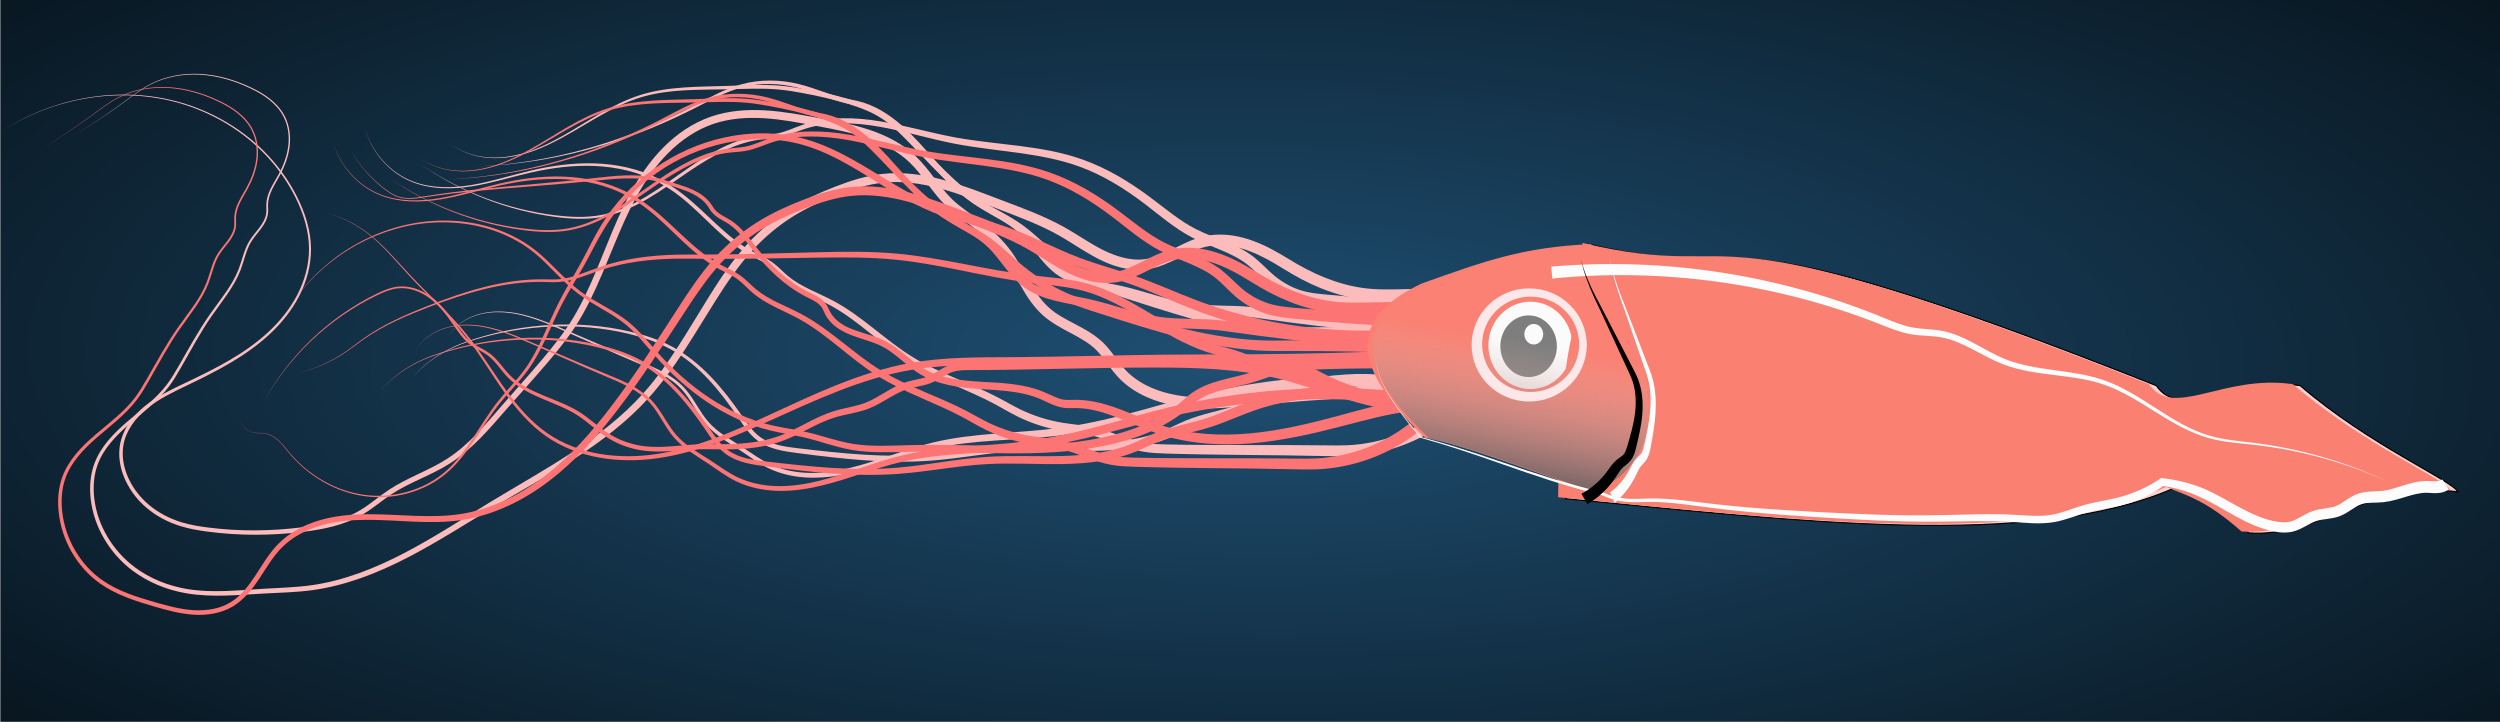
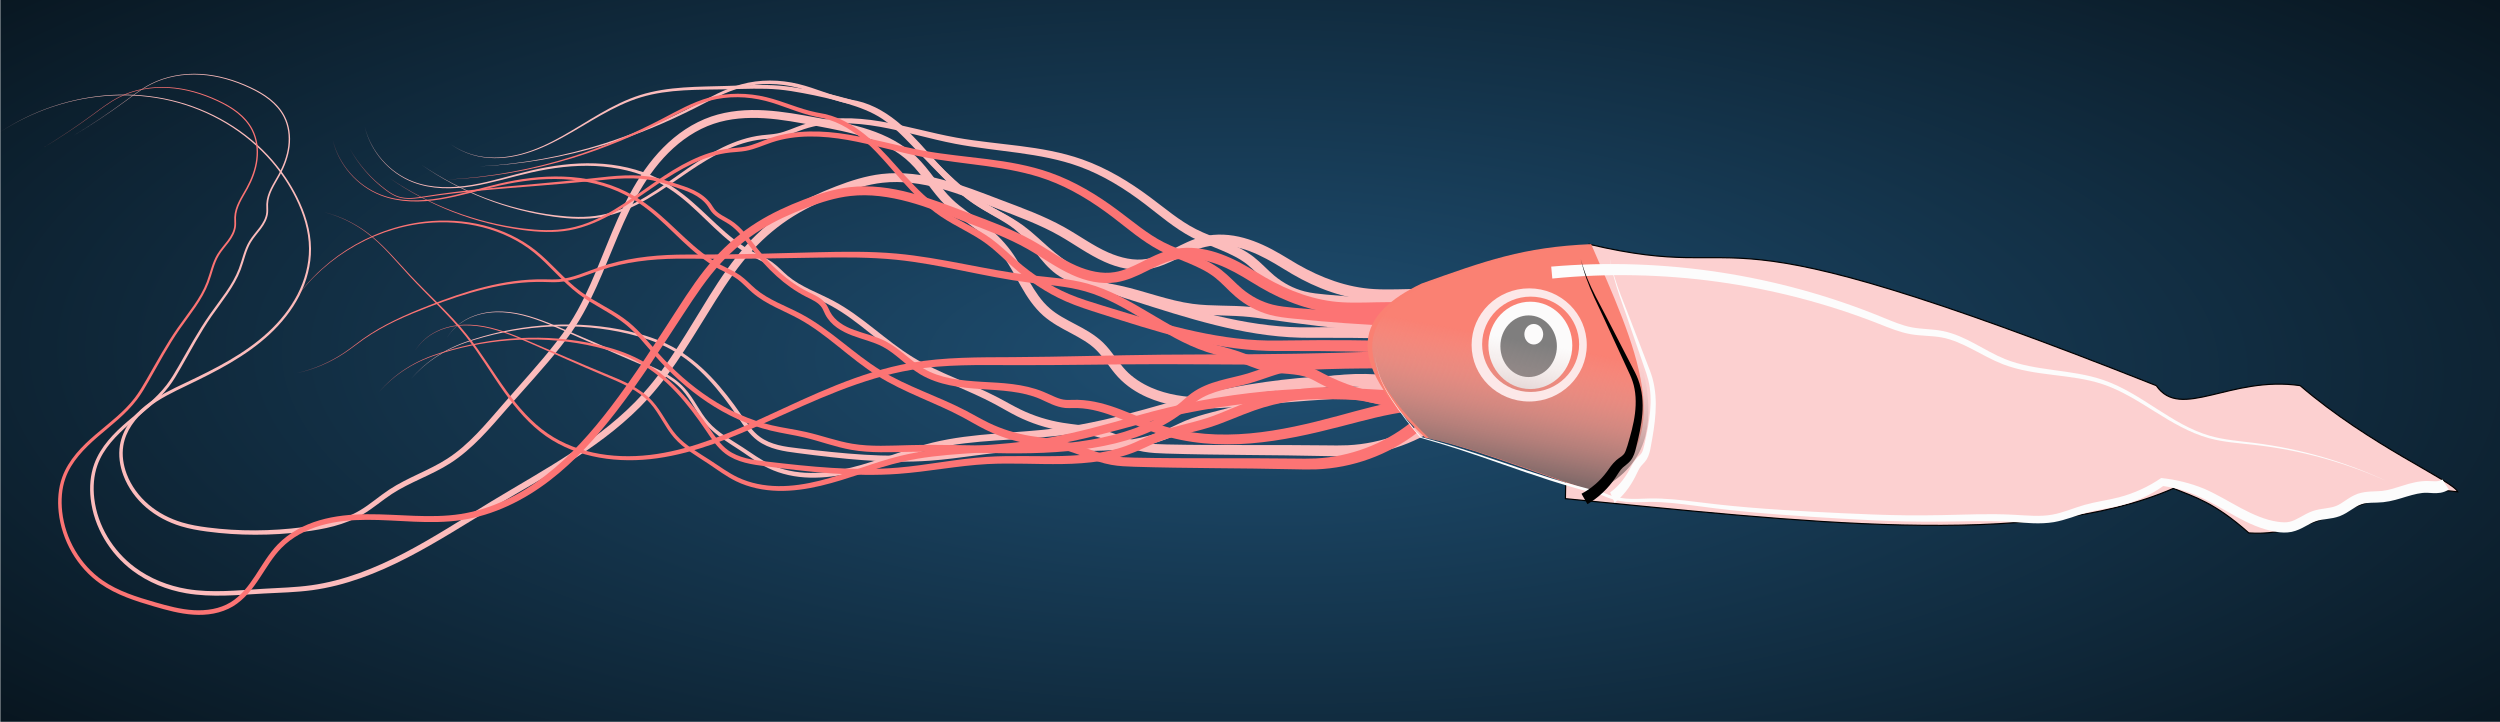
<svg xmlns="http://www.w3.org/2000/svg" version="1.1" viewBox="0 0 2085.2 602.05">
  <defs>
    <filter id="g" color-interpolation-filters="sRGB">
      <feGaussianBlur stdDeviation="3.279" />
    </filter>
    <filter id="f" color-interpolation-filters="sRGB">
      <feGaussianBlur stdDeviation="6.688" />
    </filter>
    <filter id="e" x="-.07" y="-.172" width="1.139" height="1.344" color-interpolation-filters="sRGB">
      <feGaussianBlur stdDeviation="4.209" />
    </filter>
    <filter id="d" x="-.272" y="-.069" width="1.544" height="1.137" color-interpolation-filters="sRGB">
      <feGaussianBlur stdDeviation="5.842" />
    </filter>
    <filter id="c" x="-.213" y="-.054" width="1.427" height="1.108" color-interpolation-filters="sRGB">
      <feGaussianBlur stdDeviation="4.583" />
    </filter>
    <radialGradient id="a" cx="234.36" cy="917" r="1042.5" gradientTransform="matrix(-1.55 -.019 .007 -.548 688.46 1016.3)" gradientUnits="userSpaceOnUse">
      <stop stop-color="#1f5074" offset="0" />
      <stop stop-color="#040b10" offset="1" />
    </radialGradient>
    <linearGradient id="b" x1="464.29" x2="484.29" y1="590.93" y2="482.36" gradientTransform="translate(61.183 7.224)" gradientUnits="userSpaceOnUse">
      <stop stop-color="#7d6767" offset="0" />
      <stop stop-color="#e5bbb6" stop-opacity=".016" offset="1" />
    </linearGradient>
  </defs>
  <g transform="translate(711.43 -207.87)">
    <rect x="-711.15" y="207.87" width="2085" height="602.05" fill="url(#a)" />
    <path d="m1087.1 529.51c20.288 29.57 61.753-8.5 120 0 58.59 50.361 127.48 79.294 131.43 88.571-72.938-9.631-116.22 38.493-174.29 34.286-28.851-25.546-44.959-29.852-62.857-37.143-117.81 51.528-315.63 27.058-507.14 8.571 3.036-244.41 54.721-130.73 20-212.14 149.38 35.221 74.858-39.972 472.86 117.86z" fill="#fcd0d0" stroke="#000" stroke-width="1px" />
    <path d="m479.83 468.79 0.344-9.994c-28.521-0.822-57.021-2.563-85.44-5.22-6.219-0.595-12.256-1.186-17.909-2.634-9.297-2.335-18.055-7.013-25.501-13.246-1e-5 0-2e-5 -1e-5 -2e-5 -1e-5 -5.607-4.694-10.805-10.637-17.36-15.725-7.418-5.67-15.733-9.551-23.933-12.865-1e-5 -1e-5 -2e-5 -2e-5 -4e-5 -2e-5 -8.25-3.371-16.455-6.28-23.98-10.142-13.502-6.851-25.418-17.103-38.186-26.593-17.337-12.941-36.175-24.334-56.779-31.604-1e-5 -1e-5 -1e-5 -1e-5 -2e-5 -1e-5 -16.993-5.961-34.711-8.96-52.288-11.195-17.666-2.259-35.306-3.805-52.599-6.933-21.027-3.795-41.804-9.999-63.269-13.539-21.471-3.575-44.12-4.236-64.967 2.882-1.5e-5 1e-5 -2.9e-5 1e-5 -4.4e-5 2e-5 -7.286 2.495-14.054 5.847-21.148 7.198-4.054 0.796-8.346 0.957-12.72 1.48-22.924 2.788-43.357 14.81-61.991 27.741-11.504 7.958-22.683 16.306-34.592 23.436-1e-5 0-2e-5 1e-5 -4e-5 2e-5 -11.732 7.017-24.298 12.866-37.666 15.375-12.551 2.372-25.55 1.78-38.328 0.205-39.763-4.916-78.363-19.504-111.51-42.196 32.898 23.057 71.423 38.133 111.34 43.518 12.828 1.735 25.967 2.47 38.815 0.205 13.682-2.429 26.543-8.219 38.479-15.199 12.115-7.078 23.44-15.336 34.976-23.132 2e-5 0 3e-5 -1e-5 4e-5 -2e-5 18.701-12.596 38.851-24.225 60.866-26.545 4.198-0.451 8.569-0.577 12.994-1.377 7.723-1.437 14.71-4.761 21.71-7.087 20.011-6.671 41.944-5.694 62.982-2.03 21.047 3.699 41.701 10.122 63.068 14.23 17.572 3.371 35.301 5.129 52.789 7.559 17.394 2.43 34.671 5.527 50.895 11.455 1e-5 1e-5 3e-5 1e-5 4e-5 2e-5 19.7 7.156 37.799 18.429 54.649 31.253 12.378 9.462 24.504 20.052 38.957 27.693 8.086 4.231 16.467 7.33 24.463 10.688 2e-5 1e-5 3e-5 1e-5 4e-5 2e-5 7.915 3.36 15.569 6.97 21.91 12.02 5.679 4.445 10.709 10.36 16.926 15.703 8.275 7.112 18.119 12.491 28.785 15.326 6.486 1.696 12.974 2.439 19.234 3.08 28.581 2.991 57.264 5.062 85.989 6.208z" fill="#fcbcbc" fill-rule="evenodd" />
    <path d="m497.37 557.73-6.161-7.876c-22.214 17.571-50.154 28.045-78.54 29.383-5.986 0.287-12.091 0.173-18.295 0.09h-5e-5c-44.38-0.614-88.662 0.188-132.84-0.763-6.198-0.143-12.252-0.296-18.039-1.282-1e-5 0-3e-5 -1e-5 -4e-5 -1e-5 -6.736-1.112-13.409-3.407-20.183-5.825-6.782-2.443-13.719-5.046-21.07-6.774-9.305-2.152-18.571-2.747-27.391-4.196-12.07-1.988-23.876-5.648-34.885-10.966-2e-5 0-3e-5 -1e-5 -5e-5 -2e-5 -6.175-2.977-12.21-6.544-18.527-9.859-11.885-6.232-24.21-11.289-36.336-16.492-12.1-5.202-24.065-10.568-35.124-17.355-7e-6 0-1.4e-5 -1e-5 -2.1e-5 -1e-5 -11.331-6.93-21.791-15.39-32.439-23.75-10.617-8.34-21.517-16.63-33.609-23.11-6.641-3.55-13.474-6.48-20.052-9.706-6.524-3.212-12.857-6.722-18.276-11.29-4.239-3.561-8.132-7.942-13.036-11.459-1.4e-5 -1e-5 -2.8e-5 -2e-5 -4.3e-5 -3e-5 -5.129-3.627-10.8-5.921-15.98-8.632-10.983-5.746-20.644-13.922-29.926-22.469-9.345-8.623-18.413-17.735-28.608-25.625-6.343-4.907-13.108-9.302-20.295-12.904-16.327-8.171-34.53-12.075-52.673-12.724-18.141-0.651-36.245 1.85-53.84 5.996-1e-5 1e-5 -3e-5 1e-5 -5e-5 2e-5 -16.378 3.856-32.365 9.12-48.848 11.936-1e-5 0-3e-5 0-5e-5 1e-5 -16.478 2.808-33.828 3.092-49.426-2.861-9.776-3.725-18.564-9.978-25.513-17.839-6.948-7.861-12.091-17.369-14.601-27.581 2.408 10.237 7.462 19.822 14.364 27.789 6.901 7.967 15.683 14.356 25.522 18.22 15.693 6.154 33.218 6.074 49.839 3.392 1e-5 0 3e-5 0 5e-5 -1e-5 16.62-2.674 32.707-7.787 49.03-11.459 1e-5 0 3e-5 0 4e-5 -1e-5 17.536-3.942 35.504-6.245 53.383-5.415 17.876 0.831 35.709 4.837 51.532 12.973 6.971 3.579 13.537 7.943 19.705 12.81 9.921 7.825 18.82 16.96 28.151 25.738l2e-5 2e-5c9.252 8.723 19.07 17.169 30.458 23.311 5.369 2.895 10.881 5.16 15.448 8.511 6e-6 0 1.2e-5 1e-5 1.9e-5 1e-5 4.411 3.186 8.168 7.534 12.679 11.398 1.3e-5 1e-5 2.7e-5 2e-5 4e-5 4e-5 5.784 4.94 12.366 8.704 19.002 12.03 6.676 3.358 13.439 6.335 19.813 9.832 11.615 6.353 22.195 14.593 32.701 23 10.52 8.436 21.048 17.117 32.685 24.421 11.384 7.124 23.536 12.738 35.646 18.075 8e-6 0 1.6e-5 0 2.3e-5 1e-5 12.129 5.355 24.272 10.471 35.75 16.649 6.103 3.282 12.159 6.938 18.616 10.141 1e-5 0 2e-5 0 2e-5 1e-5 11.524 5.705 23.883 9.68 36.544 11.891 9.248 1.619 18.372 2.278 26.895 4.375 6.746 1.633 13.39 4.223 20.222 6.746 6.81 2.536 13.872 5.011 21.382 6.369 2e-5 0 4e-5 1e-5 6e-5 1e-5 6.46 1.137 12.878 1.389 19.104 1.575 44.368 1.398 88.692 1.039 132.87 2.094h5e-5c6.177 0.15 12.461 0.324 18.848 0.09 30.345-1.139 60.231-11.97 84.317-30.617z" fill="#fcbcbc" fill-rule="evenodd" />
    <path d="m500 458.79v-10c-9.048 0.024-18.095 0.048-27.143 0.071-13.062 0.03-25.832 0.858-38.275 0.111-22.252-1.258-43.986-9.319-63.681-20.627-4.704-2.711-9.397-5.674-14.292-8.524-3e-5 -2e-5 -6e-5 -3e-5 -9e-5 -5e-5 -9.494-5.552-19.629-10.506-30.581-13.514-10.968-3.028-22.821-3.836-34.212-1.108-8.923 2.233-16.818 6.338-24.324 10.155-7.533 3.739-14.89 7.311-22.46 8.481-10.455 1.808-21.615-0.866-31.9-5.314-12.542-5.481-24.062-13.993-36.838-21.149-17.171-9.6-35.536-16.19-53.46-22.974-15.621-5.932-31.354-12.194-47.836-16.586-16.486-4.411-33.862-6.801-51.131-4.814-13.245 1.574-25.882 5.637-37.998 10.312-13.478 5.169-26.762 11.214-39.132 18.975-1.4e-5 1e-5 -2.8e-5 1e-5 -4.2e-5 2e-5 -12.91 8.114-24.641 18.027-34.911 29.242-12.201 13.34-22.246 28.312-31.68 43.416-2e-5 2e-5 -3e-5 5e-5 -5e-5 8e-5 -17.545 28.019-33.446 57.023-55.187 81.161-1e-5 1e-5 -2e-5 3e-5 -3e-5 4e-5 -17.106 19.053-37.686 34.88-59.25 49.1-21.744 14.329-44.582 27.11-67.016 40.705-24.182 14.651-47.778 30.113-72.653 43.103-3e-5 1e-5 -6e-5 2e-5 -9e-5 4e-5 -24.527 12.794-50.532 23.201-77.753 26.996-13.083 1.839-26.432 2.156-39.827 2.946-21.517 1.248-43.022 3.709-63.87 0.192-15.677-2.629-30.871-8.645-43.577-18.132l-3e-5 -3e-5c-18.265-13.63-31.165-34.755-33.804-57.393-1.093-9.407-0.479-19.085 2.705-27.914 4.875-13.719 15.653-24.69 26.895-34.464 11.28-9.749 23.537-18.897 32.712-31.016 3.798-5.036 6.966-10.459 10.042-15.867 8.259-14.5 16.106-29.212 25.553-42.847 2e-5 -2e-5 4e-5 -5e-5 6e-5 -8e-5 8.647-12.464 18.821-24.386 24.289-38.833 2.92-7.733 4.367-15.92 8.448-22.749 0-1e-5 1e-5 -2e-5 2e-5 -4e-5 2.363-3.994 5.611-7.495 8.472-11.37 2.881-3.867 5.386-8.319 5.853-13.271 0.215-2.482-0.092-4.884-0.016-7.186 0.129-4.274 1.578-8.463 3.467-12.401 1.896-3.937 4.266-7.675 6.383-11.594 2e-5 -3e-5 4e-5 -6e-5 5e-5 -9e-5 4.051-7.491 7.117-15.624 8.149-24.114 0-3e-5 1e-5 -6e-5 1e-5 -9e-5 1.033-8.493-0.081-17.367-3.974-25.013-2.939-5.755-7.353-10.649-12.39-14.633-5.036-3.984-10.682-7.103-16.472-9.802-3e-5 -2e-5 -6e-5 -3e-5 -8e-5 -5e-5 -13.01-6.071-27.05-10.166-41.388-10.98-1e-5 0-3e-5 0-4e-5 -1e-5 -14.338-0.815-28.988 1.752-41.744 8.331-7.66 3.953-14.505 9.251-21.416 14.357-13.81 10.204-28.089 19.778-42.777 28.681 14.735-8.825 29.067-18.326 42.937-28.462 6.941-5.072 13.803-10.326 21.441-14.214 12.715-6.476 27.287-8.942 41.521-8.061 14.237 0.881 28.161 5.028 41.061 11.126 3e-5 2e-5 6e-5 3e-5 9e-5 4e-5 5.739 2.716 11.31 5.828 16.239 9.775 4.928 3.947 9.224 8.756 12.042 14.362 3.751 7.437 4.777 16.099 3.735 24.388-1e-5 3e-5 -1e-5 6e-5 -2e-5 9e-5 -1.044 8.294-4.105 16.259-8.13 23.627-2.108 3.854-4.506 7.596-6.473 11.618-1e-5 3e-5 -2e-5 6e-5 -4e-5 9e-5 -1.974 4.021-3.493 8.392-3.676 12.958-0.092 2.46 0.204 4.838-0.016 7.1-0.402 4.521-2.831 8.697-5.623 12.467-2.813 3.764-6.107 7.289-8.624 11.463-2e-5 2e-5 -3e-5 5e-5 -5e-5 8e-5 -4.284 7.171-5.824 15.451-8.695 22.965-5.354 14.048-15.509 25.762-24.283 38.31-2e-5 3e-5 -4e-5 5e-5 -5e-5 8e-5 -9.603 13.717-17.565 28.445-25.876 42.867-3.101 5.375-6.242 10.7-9.958 15.562-1e-5 2e-5 -2e-5 3e-5 -3e-5 4e-5 -8.932 11.735-21.107 20.681-32.523 30.471-11.451 9.763-22.546 21.042-27.871 35.477-3.394 9.329-4.115 19.449-3.009 29.229 2.653 23.549 15.842 45.485 34.767 59.75 13.146 9.903 28.813 16.223 44.994 19.011 21.505 3.683 43.325 1.354 64.701 0.192 13.307-0.71 26.761-0.967 40.173-2.768 3e-5 0 7e-5 -1e-5 1e-4 -1e-5 27.904-3.779 54.451-14.198 79.312-27.037 2e-5 -1e-5 5e-5 -3e-5 8e-5 -4e-5 25.209-13.005 48.984-28.398 73.139-42.864 22.406-13.415 45.36-26.107 67.404-40.461 21.877-14.235 42.904-30.26 60.616-49.735 2e-5 -2e-5 4e-5 -4e-5 6e-5 -7e-5 22.427-24.735 38.71-53.957 56.242-81.696 0-1e-5 1e-5 -2e-5 2e-5 -4e-5 9.459-14.929 19.344-29.537 31.177-42.298 9.943-10.739 21.26-20.203 33.66-27.901 2.6e-5 -2e-5 5.2e-5 -4e-5 7.9e-5 -5e-5 11.873-7.384 24.778-13.155 38.011-18.167 11.91-4.484 23.987-8.339 36.288-9.688 16.019-1.823 32.447 0.588 48.321 4.866 15.878 4.297 31.321 10.558 46.997 16.591 17.972 6.94 35.952 13.46 52.254 22.741 12.141 6.899 23.841 15.584 37.447 21.708 4e-5 1e-5 7e-5 3e-5 1e-4 4e-5 11.192 5.083 23.928 8.031 36.672 6.114 9.162-1.517 17.378-5.318 25.002-9.16 7.651-3.764 14.949-7.604 22.499-9.347 9.566-2.33 19.92-1.484 29.739 1.203 9.838 2.707 19.214 7.403 28.325 12.746 2e-5 1e-5 3e-5 1e-5 4e-5 2e-5 4.69 2.763 9.377 5.756 14.28 8.619 20.522 12.025 43.592 20.628 67.748 22.23 13.23 0.834 26.21 0.081 38.868 0.111 9.048 0.024 18.095 0.048 27.143 0.071z" fill="#fcbcbc" fill-rule="evenodd" />
    <path d="m493.68 534.47 1.206-9.927c-73.1-8.466-147.68-3.128-218.69 15.597-10.568 2.787-21.004 5.852-31.432 8.761-2e-5 1e-5 -3e-5 1e-5 -5e-5 1e-5 -24.328 6.781-48.844 12.796-73.732 16.038-17.219 2.252-34.695 3.187-52.216 4.6-17.473 1.401-35.064 3.304-52.27 7.463-1.4e-5 1e-5 -2.9e-5 1e-5 -4.3e-5 1e-5 -23.237 5.639-45.04 15.188-67.717 20.812-11.337 2.808-22.919 4.662-34.496 4.502-11.571-0.163-23.185-2.333-33.567-7.269-7.922-3.741-15.134-9.108-22.734-14.042-1.2e-5 -1e-5 -2.5e-5 -2e-5 -3.7e-5 -3e-5 -10.078-6.578-20.708-12.302-28.394-21.01-1e-5 -1e-5 -1e-5 -2e-5 -2e-5 -2e-5 -3.765-4.226-6.807-9.143-9.897-14.081-3.079-4.941-6.247-9.961-10.261-14.373 0-1e-5 -1e-5 -1e-5 -1e-5 -2e-5 -5.182-5.667-11.558-10.044-18.24-13.603-6.765-3.608-13.85-6.461-20.87-9.331-21.107-8.633-41.98-17.872-62.998-26.785-14.139-6.003-28.627-11.924-43.947-13.66-7.66-0.867-15.484-0.652-22.983 1.122-7.499 1.774-14.668 5.148-20.495 10.168-3.346 2.882-6.233 6.29-8.523 10.056 2.333-3.74 5.254-7.109 8.62-9.944 5.862-4.937 13.028-8.205 20.491-9.884 7.463-1.679 15.225-1.8 22.813-0.858 15.178 1.883 29.49 7.94 43.557 14.085 2e-5 1e-5 3e-5 1e-5 4e-5 2e-5 20.905 9.143 41.674 18.617 62.717 27.501 6.993 2.954 13.986 5.858 20.569 9.47 6.491 3.567 12.613 7.856 17.464 13.31 3.782 4.229 6.797 9.156 9.827 14.12 3.023 4.973 6.096 10.044 10.014 14.569 1e-5 1e-5 2e-5 2e-5 3e-5 4e-5 8.078 9.247 18.868 15.289 28.748 21.847 7.424 4.954 14.695 10.47 22.98 14.529 10.891 5.301 23.002 7.735 35.034 8.017 12.028 0.285 23.988-1.473 35.596-4.226 23.214-5.498 45.159-14.812 67.875-20.032 1.5e-5 -1e-5 2.9e-5 -1e-5 4.3e-5 -1e-5 16.812-3.88 34.131-5.541 51.515-6.752 17.433-1.206 35.008-1.954 52.571-4.042h5e-5c25.385-3.031 50.292-8.831 74.839-15.39 10.523-2.809 20.962-5.748 31.425-8.381 70.291-17.696 143.85-22.103 215.6-12.974z" fill="#fcbcbc" fill-rule="evenodd" />
    <path d="m492.4 542.71 3.765-9.264c-43.668-17.465-93.575-18.23-137.6-2.233-12.751 4.639-24.676 10.469-36.938 14.444-14.213 4.623-29.735 7.048-44.507 13.204-1e-5 1e-5 -3e-5 2e-5 -4e-5 2e-5 -5.518 2.322-10.618 5.039-15.716 7.245-18.53 8.088-39.353 10.475-60.087 11.089-20.745 0.576-41.779-0.641-62.928 0.729h-5e-5c-25.173 1.651-49.687 6.915-74.31 8.979-36.324 3.069-73.037-0.802-109.55-5.11-5.748-0.684-11.432-1.363-16.886-2.75-5.447-1.394-10.719-3.47-15.132-6.718-5e-6 0-1.1e-5 -1e-5 -1.7e-5 -1e-5 -6.256-4.518-10.732-11.35-15.402-18.059-9e-6 -1e-5 -1.8e-5 -2e-5 -2.6e-5 -3e-5 -15.493-22.481-33.682-44.295-57.946-57.289-11.333-6.044-23.638-9.959-36.073-12.775-42.528-9.639-87.488-6.743-128.91 6.407-5.322 1.689-10.601 3.549-15.713 5.81-2e-5 0-3e-5 1e-5 -5e-5 1e-5 -9.847 4.357-19.028 10.206-27.093 17.315-3.542 3.122-6.868 6.485-9.95 10.058 3.12-3.539 6.48-6.863 10.05-9.942 8.129-7.011 17.346-12.74 27.193-16.97 1e-5 -1e-5 2e-5 -2e-5 4e-5 -2e-5 5.112-2.196 10.389-3.99 15.715-5.618 1e-5 0 2e-5 0 2e-5 -1e-5 41.454-12.666 86.212-15.035 128.23-5.021 12.287 2.931 24.363 6.91 35.355 12.94 0 0 1e-5 0 2e-5 1e-5 23.583 12.882 41.149 34.561 56.34 56.997 4.524 6.751 9.182 13.902 16.026 19.084l3.9e-5 3e-5c4.896 3.644 10.576 5.988 16.342 7.501 5.76 1.519 11.607 2.292 17.355 3.031 36.495 4.727 73.439 9.006 110.45 6.319 25.088-1.838 49.66-6.838 74.261-8.164h4e-5c20.666-1.131 41.582 0.317 62.717-0.04 21.144-0.318 42.841-2.651 62.84-11 5.488-2.31 10.597-4.963 15.713-7.041 13.657-5.607 28.968-7.779 44.065-12.511 2e-5 0 3e-5 0 5e-5 -1e-5 13.017-4.094 25.112-9.831 37.347-14.127 42.154-14.822 89.847-13.51 130.97 3.481z" fill="#fcbcbc" fill-rule="evenodd" />
    <path d="m463.91 487.35 0.749-9.972c-25.228-1.75-50.425-3.982-75.574-6.693-15.234-1.642-30.451-3.461-45.649-5.441-3.8-0.496-7.657-1.008-11.587-1.381-16.607-1.562-32.888-0.475-48.451-2.562-2e-5 0-3e-5 0-4e-5 -1e-5 -10.136-1.33-20.195-4.029-30.3-6.938-10.123-2.927-20.337-6.093-30.897-8.367-8.789-1.887-17.501-3.082-25.828-5.124-8.31-2.067-16.381-4.923-23.007-9.741-5.872-4.177-10.719-9.986-15.544-15.983-1e-5 -1e-5 -2e-5 -2e-5 -3e-5 -4e-5 -4.82-6.057-9.692-12.444-15.805-17.895-9.824-8.628-21.568-13.795-31.966-20.137-12.099-7.4-22.983-16.82-33.333-26.82-10.408-10.07-20.316-20.78-30.807-31.01-5.841-5.71-11.98-11.34-19.007-15.89-9.464-6.09-20.051-9.9-30.626-12.94h-2.12e-5c-12.305-3.556-24.825-6.216-37.392-8.407-6.659-1.163-13.377-2.199-20.168-2.763-8e-6 0-1.5e-5 0-2.2e-5 -1e-5 -14.411-1.187-28.786-0.228-43.041 0.239-12.251 0.398-24.567 0.447-36.874 1.322-12.228 0.867-24.491 2.59-36.236 6.284-11.801 3.721-22.856 9.356-33.502 15.499-10.709 6.177-21.073 12.879-31.814 18.899-1e-5 0-3e-5 1e-5 -4e-5 2e-5 -10.709 6-21.858 11.341-33.68 14.582-11.82 3.24-24.386 4.336-36.397 1.823-8.176-1.71-16.012-5.082-22.887-9.86 6.82 4.855 14.633 8.329 22.827 10.14 12.038 2.66 24.702 1.713 36.641-1.419 11.939-3.131 23.226-8.372 34.044-14.277 1e-5 0 3e-5 -1e-5 4e-5 -2e-5 10.85-5.92 21.302-12.51 32.035-18.538 1e-5 -1e-5 2e-5 -1e-5 4e-5 -2e-5 10.671-5.989 21.68-11.45 33.315-14.962 11.575-3.504 23.683-5.054 35.81-5.783 12.209-0.73 24.484-0.636 36.793-0.896 14.325-0.299 28.607-1.097 42.674 0.239 6.63 0.624 13.231 1.723 19.832 2.951 12.455 2.32 24.814 5.093 36.894 8.736 10.369 3.141 20.555 6.913 29.374 12.772 6e-6 0 1.2e-5 1e-5 1.8e-5 1e-5 6.575 4.336 12.412 9.842 18.136 15.541 10.262 10.24 20.045 21.06 30.47 31.382 10.358 10.268 21.433 20.055 33.959 27.932 10.749 6.769 22.187 11.884 30.891 19.863 5.495 4.952 10.045 11.128 14.884 17.305 1e-5 0 1e-5 1e-5 2e-5 1e-5 4.78 6.169 9.97 12.435 16.625 17.389 7.612 5.56 16.431 8.883 25.211 11.1 8.764 2.242 17.536 3.555 25.953 5.464 10.118 2.288 20.122 5.525 30.309 8.59 1e-5 0 2e-5 0 3e-5 1e-5 10.161 3.07 20.558 5.966 31.351 7.534 16.581 2.363 33.01 1.479 48.692 3.152 3.711 0.393 7.462 0.936 11.271 1.476 15.235 2.162 30.495 4.163 45.779 5.988 25.231 3.012 50.522 5.544 75.855 7.593z" fill="#fcbcbc" fill-rule="evenodd" />
    <path d="m492.67 491.64 0.369-9.993c-34.353-1.074-68.726-1.356-103.08-0.845-5.725 0.084-11.394 0.192-17.007 0.099-23.228-0.368-46.426-4.177-69.264-9.575-22.962-5.433-45.612-12.491-68.358-19.456-9.656-2.963-19.223-5.862-28.299-9.715-1e-5 0-1e-5 -1e-5 -2e-5 -1e-5 -15.866-6.71-30.474-16.406-43.604-27.788l-3e-5 -3e-5c-7.034-6.11-13.839-12.874-21.732-18.608-12.513-9.027-26.633-14.673-38.816-22.716-12.131-7.98-22.592-18.47-32.554-29.41-9.47-10.42-18.626-21.42-29.389-30.94-10.758-9.54-23.424-17.54-37.664-20.74-2.445-0.541-4.855-0.925-7.186-1.395h-2.1e-5c-13.891-2.785-27.151-9.105-41.416-12.601-15.668-3.838-32.317-4.021-47.871 0.27-13.797 3.83-26.253 10.931-38.72 17.458 0 0-1e-5 1e-5 -2e-5 1e-5 -24.2 12.651-49.375 23.501-75.403 31.805-33.68 10.746-68.754 17.202-104.1 19.149 35.37-1.544 70.568-7.603 104.47-17.994 26.197-8.031 51.588-18.628 76.025-31.052 1e-5 -1e-5 2e-5 -1e-5 4e-5 -2e-5 12.596-6.395 24.997-13.3 38.422-16.828h2.1e-5c15.113-3.998 31.267-3.612 46.415 0.27 13.804 3.537 27 10.009 41.441 13.114 2.424 0.518 4.809 0.925 7.1 1.462 13.359 3.088 25.325 10.928 35.675 20.242 10.347 9.338 19.25 20.306 28.701 30.936 9.916 11.182 20.556 22.056 33.161 30.597 12.692 8.565 26.713 14.347 38.327 22.998 1e-5 1e-5 2e-5 2e-5 3e-5 2e-5 7.363 5.444 13.946 12.167 21.125 18.535 1e-5 0 1e-5 1e-5 2e-5 1e-5 13.382 11.893 28.43 22.114 44.967 29.355 9.469 4.131 19.229 7.225 28.844 10.285 22.642 7.221 45.355 14.578 68.603 20.367 1e-5 1e-5 3e-5 1e-5 4e-5 1e-5 23.127 5.766 46.856 9.921 70.919 10.602h2e-5c5.814 0.16 11.576 0.119 17.279 0.099 34.225-0.118 68.447 0.553 102.63 2.012z" fill="#fcbcbc" fill-rule="evenodd" />
    <path d="m505.73 537.36-0.034-10c-55.967 0.333-111.91 3.343-167.58 9.017-15.411 1.561-30.632 3.326-45.699 3.113-15.054-0.236-30.102-2.358-43.533-8.25-8.087-3.542-15.597-8.367-21.481-14.656l-6e-5 -6e-5c-6.253-6.607-11.14-15.477-18.763-22.947-6.916-6.614-15.086-11.124-22.941-15.208-7.812-4.145-15.486-8.02-21.593-13.411-6.875-5.921-12.08-13.924-16.953-22.265-4.833-8.374-9.378-17.292-15.422-25.56-6.691-9.086-14.885-16.848-23.677-23.582-8.821-6.786-18.039-12.453-25.442-19.656-2.3e-5 -2e-5 -4.5e-5 -5e-5 -6.8e-5 -7e-5 -5.331-5.127-9.926-11.221-14.644-17.416-2e-5 -3e-5 -4e-5 -5e-5 -6e-5 -8e-5 -4.697-6.208-9.565-12.576-15.454-18.228-11.062-10.511-24.804-17.537-38.943-22.229-14.121-4.706-28.651-7.327-42.951-9.935-14.446-2.652-29.078-5.376-44.03-6.245-14.958-0.884-30.322 0.248-44.761 5.151-3e-5 1e-5 -6e-5 2e-5 -9e-5 3e-5 -15.322 5.26-28.931 14.607-40.168 26.001l-7e-5 7e-5c-11.234 11.384-20.224 24.693-27.714 38.612-7.49 13.908-13.564 28.427-19.438 42.903-1e-5 3e-5 -2e-5 7e-5 -4e-5 1e-4 -5.885 14.486-11.595 28.972-18.381 42.88-1e-5 3e-5 -3e-5 6e-5 -4e-5 9e-5 -3.801 7.79-7.929 15.395-12.634 22.6-3.482 5.338-7.302 10.488-11.26 15.563-13.823 17.726-29.204 34.308-44.07 51.436-14.455 16.608-28.452 33.781-46.535 45.407-7.531 4.874-15.763 8.767-24.04 12.719-8.279 3.942-16.661 7.972-24.475 13.124-8.444 5.581-15.864 12.235-24.162 17.154-14.197 8.491-31.013 11.972-47.767 14.144-26.372 3.372-53.174 3.611-79.536 0.202-7.189-0.933-14.318-2.124-21.173-4.175-10.183-3.044-19.834-7.998-27.906-14.856-3e-5 -2e-5 -5e-5 -4e-5 -8e-5 -6e-5 -8.069-6.855-14.571-15.635-18.312-25.507-2.838-7.508-4.104-15.687-2.842-23.527 1.919-12.366 10.06-23.248 19.953-31.295 9.926-8.05 21.734-13.601 33.448-19.243 24.303-11.669 48.83-24.124 68.694-42.612 9.93-9.249 18.585-19.991 24.768-32.106 6.184-12.116 9.818-25.642 9.694-39.265v-1e-4c-0.153-15.083-4.859-29.792-11.618-43.174-5.454-10.811-12.26-20.928-20.167-30.087-21.869-25.328-52.164-42.99-84.674-50.639-32.511-7.649-67.099-5.427-98.7 5.216-15.594 5.252-30.505 12.514-44.246 21.547 13.787-8.963 28.725-16.144 44.325-21.31 31.612-10.469 66.123-12.499 98.447-4.719 32.32 7.779 62.343 25.5 83.894 50.725 1e-5 1e-5 2e-5 3e-5 3e-5 4e-5 7.794 9.122 14.488 19.182 19.833 29.913 6.609 13.284 11.184 27.794 11.239 42.54 0.064 13.316-3.576 26.547-9.691 38.4-6.117 11.855-14.688 22.369-24.514 31.438-19.648 18.147-44.035 30.338-68.353 41.893-11.738 5.56-23.737 11.152-34.058 19.396-10.347 8.241-18.88 19.643-21.112 32.923-1e-5 3e-5 -2e-5 6e-5 -2e-5 1e-4 -1.372 8.435-0.101 17.124 2.873 25.045 3.899 10.409 10.648 19.646 19.066 26.858l7e-5 7e-5c8.416 7.209 18.431 12.429 29.001 15.636 7.11 2.156 14.413 3.423 21.684 4.397 26.658 3.581 53.772 3.481 80.464 0.202 16.976-2.055 34.311-5.618 49.376-14.428 3e-5 -2e-5 6e-5 -4e-5 9e-5 -5e-5 8.768-5.171 16.284-11.826 24.409-17.131 7.507-4.914 15.732-8.803 24.02-12.709 8.294-3.898 16.711-7.84 24.609-12.876 18.887-12.12 33.321-29.52 47.751-46.022 14.884-16.971 30.4-33.537 44.502-51.421 4.038-5.121 7.97-10.37 11.597-15.865 4.895-7.421 9.173-15.199 13.08-23.115 0-2e-5 1e-5 -3e-5 2e-5 -5e-5 6.976-14.13 12.812-28.705 18.751-43.128 1e-5 -1e-5 1e-5 -3e-5 2e-5 -4e-5 5.94-14.407 11.998-28.709 19.382-42.234 7.391-13.525 16.11-26.333 26.879-37.097 2e-5 -1e-5 3e-5 -3e-5 4e-5 -4e-5 10.765-10.753 23.613-19.526 37.857-24.288 3e-5 -1e-5 6e-5 -2e-5 9e-5 -3e-5 13.397-4.532 27.937-5.475 42.317-4.602h4.8e-5c14.388 0.888 28.726 3.651 43.178 6.365 14.298 2.702 28.504 5.314 41.945 9.9 13.422 4.6 26.243 11.159 36.161 20.793 5.336 5.126 9.912 11.226 14.594 17.437 1e-5 1e-5 2e-5 3e-5 3e-5 4e-5 4.663 6.227 9.475 12.627 15.309 18.347 2.5e-5 2e-5 4.9e-5 5e-5 7.4e-5 7e-5 8.187 7.943 17.6 13.85 25.986 20.344 2e-5 2e-5 5e-5 4e-5 7e-5 6e-5 8.325 6.476 15.974 13.759 22.037 22.132 5.535 7.581 9.876 16.276 14.828 24.918 4.912 8.674 10.628 17.382 18.512 24.4 7.143 6.226 15.324 10.505 23.088 14.602 7.721 4.157 15.236 8.247 20.949 13.922l3e-5 3e-5c6.462 6.236 11.203 15.025 18.38 22.768 6.839 7.305 15.268 12.841 24.233 16.773 1e-5 1e-5 3e-5 2e-5 4e-5 2e-5 14.868 6.511 31.04 8.963 46.88 9.214 15.828 0.273 31.408-1.429 46.745-2.923 55.404-5.364 111.06-8.076 166.71-8.126z" fill="#fcbcbc" fill-rule="evenodd" />
    <g transform="translate(-877.14 -420)" fill="#fc7474" fill-rule="evenodd">
      <path d="m1330.2 899.8 0.344-9.994c-28.521-0.822-57.021-2.563-85.44-5.22-6.219-0.595-12.256-1.186-17.909-2.634-9.297-2.335-18.055-7.013-25.501-13.246-5.607-4.694-10.805-10.637-17.36-15.725-7.418-5.67-15.733-9.551-23.933-12.865v-1e-5c-8.25-3.371-16.455-6.28-23.98-10.142-13.502-6.851-25.418-17.103-38.186-26.593-17.337-12.941-36.175-24.334-56.779-31.604v-1e-5c-16.993-5.961-34.711-8.96-52.289-11.195-17.666-2.259-35.306-3.805-52.599-6.933-21.027-3.795-41.804-9.999-63.269-13.539-21.471-3.575-44.12-4.236-64.967 2.882-1e-5 1e-5 -3e-5 1e-5 -4e-5 2e-5 -7.286 2.495-14.054 5.847-21.148 7.198-4.054 0.796-8.346 0.957-12.72 1.48-22.924 2.788-43.357 14.81-61.991 27.741-11.504 7.958-22.683 16.306-34.592 23.436-11.732 7.017-24.298 12.866-37.667 15.375-12.551 2.372-25.55 1.78-38.328 0.205-39.763-4.916-78.363-19.504-111.51-42.196 32.898 23.057 71.423 38.133 111.34 43.518 12.828 1.735 25.967 2.47 38.815 0.205 13.682-2.429 26.543-8.219 38.479-15.199 12.115-7.078 23.44-15.336 34.976-23.132 18.701-12.596 38.851-24.225 60.866-26.545 4.198-0.451 8.569-0.577 12.994-1.377 7.723-1.437 14.71-4.761 21.71-7.087 1e-5 0 3e-5 -1e-5 4e-5 -1e-5 20.011-6.671 41.944-5.694 62.982-2.03 21.047 3.699 41.701 10.122 63.068 14.23 17.572 3.371 35.301 5.129 52.789 7.559 17.394 2.43 34.671 5.527 50.895 11.455 19.7 7.156 37.799 18.429 54.649 31.253 12.378 9.462 24.504 20.052 38.957 27.693 8.086 4.231 16.467 7.33 24.463 10.688 1e-4 1e-5 1e-4 1e-5 1e-4 2e-5 7.915 3.36 15.569 6.97 21.91 12.02 5.679 4.445 10.709 10.36 16.926 15.703 8.275 7.112 18.119 12.491 28.785 15.326 6.486 1.696 12.974 2.439 19.234 3.08 28.581 2.991 57.264 5.062 85.989 6.208z" />
      <path d="m1346.3 929.8-0.403-9.992c-44.191 2.001-88.424 3.172-132.67 3.512-26.158 0.201-52.356 0.112-78.582 0.39-41.488 0.44-82.895 1.8-124.27 2.045-28.128 0.152-56.669-0.165-84.773 4.746-21.501 3.782-42.281 10.578-62.393 18.633 0 0-1e-5 0-2e-5 1e-5 -20.213 8.09-39.82 17.421-59.485 26.457-29.082 13.34-58.694 26.165-90.058 30.923-15.746 2.397-31.867 2.609-47.551-0.039-15.508-2.622-30.623-8.143-43.555-17.041-13.488-9.254-24.435-21.907-34.168-35.258-11.238-15.433-21.051-32.022-33.112-47.007-14.433-17.918-31.753-33.138-47.432-49.814-11.535-12.272-22.357-25.498-35.924-35.567-10.694-7.934-22.946-13.738-35.833-16.985 12.854 3.374 25.023 9.293 35.596 17.301 13.418 10.16 24.06 23.449 35.505 35.862l3e-5 3e-5c15.551 16.873 32.719 32.263 46.854 50.186 1e-5 0 1e-5 1e-5 2e-5 2e-5 11.823 14.981 21.439 31.623 32.603 47.279 9.656 13.557 20.655 26.501 34.404 36.171 13.219 9.271 28.663 15.111 44.529 17.941 16.029 2.863 32.51 2.82 48.609 0.525 32.013-4.579 62.152-17.22 91.412-30.338 19.791-8.856 39.423-17.963 59.511-25.769 19.987-7.762 40.476-14.252 61.468-17.713 27.431-4.555 55.591-3.923 83.799-3.825 41.492 0.165 82.931-0.784 124.3-0.812h1e-4c26.154-0.018 52.338 0.331 78.561 0.39 44.353 0.099 88.713-0.635 133.05-2.202z" />
      <path d="m1347.8 988.74-6.161-7.876c-22.214 17.571-50.154 28.044-78.54 29.383-5.986 0.287-12.091 0.173-18.295 0.09-44.38-0.614-88.662 0.188-132.84-0.763-6.198-0.143-12.252-0.296-18.038-1.282h-1e-4c-6.736-1.112-13.409-3.407-20.183-5.825-6.782-2.443-13.719-5.046-21.07-6.774-9.305-2.152-18.571-2.747-27.391-4.196-12.07-1.988-23.876-5.648-34.885-10.966-1e-5 -1e-5 -2e-5 -1e-5 -4e-5 -2e-5 -6.175-2.977-12.21-6.544-18.527-9.859-11.885-6.232-24.21-11.289-36.336-16.492-2e-5 0-3e-5 -1e-5 -5e-5 -2e-5 -12.1-5.202-24.065-10.568-35.124-17.355-1e-5 0-2e-5 -1e-5 -2e-5 -1e-5 -11.325-6.93-21.786-15.398-32.434-23.749-10.617-8.345-21.517-16.633-33.609-23.116-6.641-3.55-13.474-6.48-20.052-9.706-6.524-3.212-12.857-6.722-18.276-11.29l-3e-5 -3e-5c-4.239-3.561-8.132-7.942-13.036-11.459-5.129-3.627-10.8-5.921-15.98-8.632-10.983-5.746-20.644-13.922-29.926-22.469-9.345-8.623-18.413-17.735-28.608-25.625-6.343-4.907-13.108-9.302-20.295-12.904-16.327-8.171-34.53-12.075-52.673-12.724-18.141-0.651-36.245 1.85-53.84 5.996-1e-5 0-2e-5 0-3e-5 1e-5 -16.378 3.856-32.365 9.12-48.848 11.936-16.478 2.808-33.828 3.092-49.426-2.861-9.776-3.725-18.564-9.978-25.513-17.839-6.948-7.861-12.091-17.369-14.601-27.581 2.408 10.237 7.462 19.822 14.364 27.789 6.901 7.967 15.683 14.356 25.522 18.22 15.693 6.154 33.218 6.074 49.839 3.392 16.62-2.674 32.707-7.787 49.03-11.459 17.536-3.942 35.504-6.245 53.383-5.415 17.876 0.831 35.709 4.837 51.532 12.973 6.971 3.579 13.537 7.943 19.705 12.81 9.921 7.825 18.82 16.96 28.151 25.738l3e-5 3e-5c9.252 8.723 19.07 17.169 30.458 23.311 5.369 2.895 10.881 5.16 15.448 8.511 4.411 3.186 8.168 7.534 12.679 11.398 2e-5 1e-5 3e-5 2e-5 4e-5 3e-5 5.784 4.94 12.366 8.704 19.002 12.03 6.676 3.358 13.439 6.335 19.813 9.832 11.615 6.352 22.195 14.593 32.701 23 10.52 8.436 21.048 17.117 32.685 24.421 2e-5 1e-5 3e-5 2e-5 5e-5 3e-5 11.384 7.124 23.536 12.738 35.646 18.075 1e-5 1e-5 2e-5 1e-5 2e-5 1e-5 12.129 5.355 24.272 10.471 35.75 16.649 6.103 3.282 12.159 6.938 18.616 10.141 1e-5 0 3e-5 1e-5 5e-5 2e-5 11.524 5.705 23.883 9.68 36.544 11.891 9.248 1.619 18.372 2.277 26.895 4.375 6.746 1.633 13.39 4.223 20.222 6.746 6.81 2.536 13.872 5.011 21.382 6.369 6.46 1.137 12.878 1.389 19.104 1.575 44.368 1.398 88.692 1.039 132.87 2.094h1e-4c6.176 0.15 12.461 0.324 18.848 0.09 30.345-1.139 60.231-11.97 84.317-30.617z" />
      <path d="m1350.4 889.8v-10c-9.048 0.024-18.095 0.047-27.143 0.071-13.062 0.03-25.832 0.857-38.274 0.11-22.252-1.258-43.985-9.32-63.679-20.628-4.704-2.711-9.397-5.674-14.291-8.524 0-2e-5 -1e-4 -3e-5 -1e-4 -5e-5 -9.494-5.553-19.63-10.506-30.581-13.515 0-1e-5 -1e-4 -2e-5 -1e-4 -3e-5 -10.968-3.029-22.822-3.837-34.214-1.109-8.924 2.233-16.82 6.338-24.326 10.155-7.533 3.739-14.889 7.311-22.459 8.479-10.454 1.807-21.612-0.866-31.896-5.315-12.54-5.481-24.06-13.993-36.837-21.15v-3e-5c-17.171-9.601-35.537-16.191-53.461-22.975-15.62-5.932-31.355-12.194-47.837-16.586-16.486-4.412-33.864-6.802-51.135-4.817-13.246 1.573-25.886 5.634-38.002 10.312-3e-5 1e-5 -6e-5 2e-5 -9e-5 3e-5 -13.478 5.173-26.756 11.226-39.131 18.974-1e-5 1e-5 -3e-5 2e-5 -4e-5 3e-5 -12.918 8.099-24.685 17.989-34.927 29.255-12.158 13.398-22.018 28.46-31.648 43.367-17.88 27.635-35.504 55.368-55.366 81.381-16.079 21.042-33.665 41.034-54.455 57.095h-4e-5c-20.783 16.044-44.946 28.202-70.723 32.192-12.687 1.989-25.707 1.988-38.742 1.523-13.092-0.475-26.271-1.433-39.556-1.337-13.26 0.088-26.692 1.298-39.577 5.077-12.896 3.776-25.215 10.32-34.696 20.048-7.59 7.855-12.966 17.24-18.703 26.006-5.775 8.727-12.152 17.198-20.786 22.369h-4e-5c-8.968 5.484-20.039 7.137-30.785 6.522-10.765-0.632-21.384-3.53-31.983-6.561-15.426-4.451-30.903-9.235-43.831-18.217h-4e-5c-18.749-12.954-31.236-34.623-33.759-57.359-1.034-9.423-0.457-19.097 2.707-27.932 1e-5 0 1e-5 0 2e-5 -1e-4 4.843-13.734 15.625-24.714 26.874-34.483 11.287-9.744 23.556-18.879 32.735-30.995 3.799-5.034 6.966-10.458 10.042-15.866 1e-5 -3e-5 3e-5 -6e-5 4e-5 -8e-5 8.258-14.5 16.106-29.212 25.554-42.847 8.648-12.465 18.822-24.385 24.289-38.831 2.919-7.732 4.368-15.919 8.449-22.75 0-1e-5 1e-5 -3e-5 2e-5 -4e-5 2.364-3.995 5.612-7.496 8.473-11.37 2.881-3.866 5.386-8.317 5.852-13.267 0.215-2.481-0.092-4.883-0.016-7.185 0.129-4.276 1.579-8.466 3.468-12.403 1.896-3.937 4.266-7.676 6.383-11.594 4.051-7.49 7.117-15.623 8.149-24.112 1.034-8.492-0.08-17.365-3.972-25.01-2e-5 -3e-5 -3e-5 -6e-5 -5e-5 -9e-5 -2.939-5.754-7.351-10.648-12.388-14.631-5.035-3.984-10.681-7.103-16.471-9.802-13.009-6.071-27.049-10.166-41.386-10.981-1e-5 -1e-5 -3e-5 -1e-5 -5e-5 -1e-5 -14.338-0.815-28.987 1.751-41.743 8.33-7.66 3.953-14.505 9.25-21.416 14.357-13.811 10.204-28.09 19.777-42.778 28.68 14.734-8.826 29.067-18.327 42.937-28.463 6.941-5.072 13.803-10.327 21.441-14.215 12.715-6.477 27.287-8.943 41.522-8.063 3e-5 0 7e-5 0 1e-4 1e-5 14.237 0.88 28.162 5.027 41.062 11.125 3e-5 1e-5 6e-5 2e-5 9e-5 4e-5 5.739 2.715 11.311 5.828 16.241 9.775 4.928 3.947 9.225 8.756 12.044 14.363 1e-5 3e-5 3e-5 6e-5 4e-5 8e-5 3.752 7.438 4.778 16.101 3.736 24.391-1.044 8.295-4.105 16.261-8.131 23.629-2.108 3.854-4.506 7.597-6.473 11.618-1.973 4.021-3.492 8.39-3.675 12.956-0.092 2.459 0.204 4.837-0.016 7.101v4e-5c-0.402 4.524-2.832 8.7-5.624 12.471-2e-5 2e-5 -4e-5 5e-5 -6e-5 7e-5 -2.813 3.764-6.107 7.29-8.623 11.463-4.283 7.169-5.823 15.449-8.694 22.964-5.354 14.05-15.509 25.765-24.283 38.312-9.603 13.716-17.565 28.444-25.874 42.867-2e-5 3e-5 -3e-5 5e-5 -5e-5 8e-5 -3.1 5.375-6.241 10.701-9.958 15.563-8.937 11.736-21.125 20.67-32.547 30.456-11.458 9.758-22.555 21.046-27.844 35.494-3.368 9.333-4.052 19.438-3.007 29.21 0 0 1e-5 0 1e-5 1e-4 2.496 23.613 15.294 46.109 34.812 59.784 13.473 9.389 29.274 14.423 44.74 18.926 10.611 3.116 21.473 6.116 32.748 6.869 11.289 0.77 23.109-1 33.055-6.908h9e-5c9.461-5.728 16.319-14.58 22.179-23.483 5.9-8.865 11.165-18.022 18.332-25.284 8.863-9.063 20.578-15.158 32.893-18.734h9e-5c12.329-3.573 25.343-4.651 38.347-4.693 13.035-0.033 26.135 0.992 39.343 1.539 13.152 0.553 26.485 0.606 39.703-1.373 26.848-4.071 51.896-16.442 73.311-32.86 21.412-16.404 39.459-36.657 55.796-57.854l3e-5 -3e-5c20.197-26.182 38.063-53.961 56.063-81.476 9.715-14.827 19.438-29.56 31.209-42.348 1e-5 -1e-5 2e-5 -2e-5 3e-5 -4e-5 9.892-10.767 21.235-20.199 33.645-27.888 3e-5 -1e-5 5e-5 -3e-5 8e-5 -4e-5 11.882-7.373 24.782-13.154 38.012-18.169 2e-5 0 3e-5 -1e-5 5e-5 -2e-5 11.907-4.487 23.984-8.34 36.283-9.688 16.018-1.822 32.444 0.589 48.317 4.866 15.878 4.296 31.32 10.556 46.997 16.588 17.973 6.939 35.952 13.459 52.253 22.739 12.14 6.898 23.841 15.583 37.449 21.707 11.193 5.083 23.931 8.031 36.676 6.114 9.163-1.518 17.38-5.319 25.004-9.161 7.651-3.765 14.948-7.604 22.498-9.347 9.564-2.33 19.918-1.484 29.737 1.202 1e-4 0 1e-4 1e-5 1e-4 1e-5 9.837 2.706 19.214 7.402 28.324 12.745 4.69 2.763 9.377 5.756 14.28 8.618v2e-5c20.522 12.025 43.594 20.628 67.75 22.229 13.23 0.834 26.21 0.08 38.868 0.11 9.048 0.024 18.095 0.047 27.143 0.071z" />
      <path d="m1344.1 965.48 1.206-9.927c-73.1-8.466-147.68-3.128-218.69 15.597-10.568 2.787-21.004 5.852-31.432 8.761-24.328 6.781-48.844 12.796-73.732 16.038v1e-5c-17.219 2.252-34.695 3.187-52.216 4.6-17.473 1.401-35.064 3.304-52.27 7.463h-5e-5c-23.237 5.639-45.04 15.188-67.717 20.812-11.337 2.808-22.919 4.662-34.496 4.502-11.571-0.163-23.185-2.333-33.567-7.269-7.922-3.741-15.134-9.107-22.734-14.042-10.078-6.579-20.708-12.302-28.395-21.01l-2e-5 -2e-5c-3.765-4.226-6.807-9.143-9.897-14.081-3.079-4.941-6.247-9.961-10.261-14.373 0-1e-5 -1e-5 -1e-5 -1e-5 -2e-5 -5.182-5.667-11.558-10.044-18.24-13.603-6.765-3.608-13.85-6.461-20.87-9.331-21.107-8.633-41.98-17.872-62.998-26.785-14.139-6.003-28.627-11.924-43.947-13.66-1e-5 -1e-5 -3e-5 -1e-5 -4e-5 -1e-5 -7.66-0.867-15.484-0.652-22.983 1.122-7.499 1.774-14.668 5.148-20.495 10.168-3.346 2.882-6.233 6.29-8.523 10.056 2.333-3.74 5.254-7.109 8.62-9.944 5.862-4.937 13.028-8.205 20.491-9.884 7.463-1.679 15.225-1.8 22.813-0.858 2e-5 0 3e-5 1e-5 5e-5 1e-5 15.178 1.883 29.49 7.94 43.557 14.085 2e-5 1e-5 3e-5 1e-5 4e-5 2e-5 20.905 9.143 41.674 18.617 62.717 27.501 6.993 2.954 13.986 5.858 20.569 9.47 6.491 3.567 12.613 7.856 17.464 13.31l3e-5 3e-5c3.782 4.229 6.797 9.156 9.827 14.12 3.023 4.973 6.096 10.044 10.014 14.569 8.078 9.247 18.868 15.289 28.748 21.847h2e-5c7.424 4.954 14.695 10.47 22.98 14.529 10.891 5.301 23.002 7.735 35.034 8.017 12.028 0.285 23.988-1.473 35.596-4.226 23.214-5.498 45.159-14.812 67.875-20.032h4e-5c16.812-3.88 34.131-5.541 51.515-6.752 17.433-1.206 35.008-1.954 52.571-4.042 25.385-3.031 50.292-8.831 74.839-15.39 10.523-2.809 20.962-5.748 31.425-8.381 70.291-17.696 143.85-22.103 215.6-12.974z" />
      <path d="m1342.8 973.72 3.765-9.264c-43.668-17.465-93.575-18.23-137.6-2.233-12.751 4.639-24.676 10.469-36.938 14.444v1e-5c-14.213 4.623-29.735 7.048-44.506 13.204-5.518 2.322-10.618 5.039-15.716 7.245-18.53 8.088-39.353 10.475-60.087 11.089-20.745 0.576-41.779-0.641-62.928 0.729h-5e-5c-25.173 1.651-49.687 6.915-74.31 8.979-36.324 3.069-73.037-0.802-109.55-5.11-5.748-0.684-11.432-1.363-16.886-2.75-5.447-1.394-10.719-3.47-15.132-6.718h-2e-5c-6.256-4.518-10.732-11.35-15.402-18.059l-3e-5 -3e-5c-15.493-22.481-33.682-44.295-57.946-57.289-11.333-6.044-23.638-9.959-36.073-12.775-42.528-9.639-87.488-6.743-128.91 6.407-5.322 1.689-10.601 3.549-15.713 5.81h-2e-5c-9.847 4.357-19.028 10.206-27.093 17.315-3.542 3.122-6.868 6.485-9.95 10.058 3.12-3.539 6.48-6.863 10.05-9.942 8.129-7.011 17.346-12.74 27.193-16.97 1e-5 -1e-5 2e-5 -2e-5 4e-5 -2e-5 5.112-2.196 10.389-3.99 15.715-5.618 1e-5 0 2e-5 0 2e-5 -1e-5 41.454-12.666 86.212-15.035 128.23-5.021 12.287 2.931 24.363 6.91 35.355 12.94 1e-5 1e-5 2e-5 2e-5 4e-5 3e-5 23.583 12.882 41.149 34.561 56.34 56.997 4.524 6.751 9.182 13.902 16.026 19.084h4e-5c4.896 3.644 10.576 5.988 16.342 7.501 5.76 1.519 11.607 2.292 17.355 3.031 36.495 4.727 73.439 9.006 110.45 6.319 25.088-1.838 49.66-6.838 74.261-8.164h4e-5c20.666-1.131 41.582 0.317 62.717-0.04 21.144-0.318 42.841-2.651 62.84-11 5.488-2.31 10.597-4.963 15.713-7.041v-1e-5c13.657-5.607 28.968-7.779 44.065-12.511 0-1e-5 1e-4 -1e-5 1e-4 -1e-5 13.017-4.094 25.111-9.831 37.347-14.127 42.154-14.822 89.847-13.51 130.97 3.481z" />
      <path d="m1367.4 969.8 0.197-9.998c-9.309-0.138-18.622 0.398-27.847 1.602-19.873 2.618-38.907 8.182-57.705 13.264-24.434 6.575-48.994 12.45-73.884 14.694-24.879 2.23-50.234 0.876-73.76-6.75-11.162-3.591-22.059-8.658-33.475-12.989-11.41-4.368-23.543-7.93-36.188-8.266-1.501-0.035-2.99-0.022-4.465 0.021-1.967 0.051-3.761 0.162-5.373 0.037-6.052-0.266-12.078-3.988-18.98-6.787-16.599-6.809-34.5-7.374-51.548-8.304-1e-5 -1e-5 -3e-5 -1e-5 -5e-5 -1e-5 -17.012-1.058-34.287-2.688-48.312-11.05-1e-5 0-2e-5 -1e-5 -4e-5 -2e-5 -5.343-3.122-10.237-7.238-15.298-11.35-5.034-4.119-10.308-8.274-16.356-11.411-8.584-4.378-17.784-6.288-26.151-9.37-4.177-1.552-8.195-3.385-11.697-5.867-3.491-2.48-6.539-5.582-8.441-9.25-0.892-1.705-1.664-3.792-2.991-5.882-1.89-2.855-4.476-4.998-7.185-6.613-2.691-1.627-5.454-2.841-8.036-4.112-17.302-8.507-31.631-22.437-43.776-37.781-6.012-7.668-11.946-16.091-20.534-21.722-2e-5 -1e-5 -3e-5 -2e-5 -5e-5 -2e-5 -2.57-1.66-5.217-2.968-7.646-4.423-2.417-1.468-4.686-3.074-6.292-5.139-0.96-1.2-1.776-2.685-2.817-4.187-3.579-5.122-8.72-8.833-14.164-11.468-1e-5 0-2e-5 -1e-5 -3e-5 -1e-5 -5.431-2.642-11.15-4.359-16.729-6.134 0 0-1e-5 0-2e-5 -1e-5 -4.723-1.509-9.484-3.111-14.419-4.245-17.583-3.997-35.7-1.737-53.288 0.236-15.2 1.69-30.431 3.135-45.672 4.513h-3e-5c-31.479 2.846-63.047 5.413-94.274 10.477-3.804 0.616-7.594 1.269-11.412 1.454-3.817 0.183-7.689-0.104-11.289-1.327-3.606-1.219-6.858-3.349-9.957-5.627-12.297-9.049-22.651-20.758-30.137-34.101 7.352 13.418 17.604 25.259 29.863 34.47 3.087 2.322 6.361 4.508 10.043 5.802 3.681 1.287 7.63 1.626 11.506 1.474 3.876-0.151 7.703-0.768 11.507-1.347h3e-5c31.233-4.745 62.782-6.991 94.298-9.523 15.259-1.226 30.517-2.519 45.756-4.059 17.632-1.763 35.528-3.855 52.426 0.236 4.748 1.136 9.414 2.763 14.152 4.326 2e-5 0 3e-5 1e-5 5e-5 1e-5 5.591 1.852 11.165 3.572 16.261 6.134 1e-5 0 3e-5 1e-5 4e-5 2e-5 5.082 2.568 9.787 5.986 12.845 10.549 0.901 1.331 1.741 2.879 2.897 4.384 1.998 2.541 4.551 4.441 7.136 6.004 2.573 1.576 5.175 2.89 7.498 4.434 7.842 5.129 13.385 13.328 19.466 21.135 12.162 15.762 26.792 30.21 44.796 39.362 2.687 1.364 5.329 2.545 7.657 4.003 2.311 1.468 4.401 3.169 5.693 5.272 0.975 1.497 1.655 3.466 2.723 5.546 1e-5 2e-5 2e-5 3e-5 3e-5 5e-5 2.312 4.47 5.805 8.16 9.779 10.997 3.963 2.836 8.331 4.908 12.736 6.573 8.797 3.354 17.81 5.28 25.482 9.372 5.443 2.851 10.367 6.854 15.338 10.969 4.969 4.144 10.042 8.466 15.864 11.985 1e-5 1e-5 2e-5 1e-5 3e-5 2e-5 15.426 9.154 33.581 11.248 50.769 12.332 17.154 1.213 34.395 1.803 49.371 8.314 6.215 2.733 12.878 6.683 21.02 7.498 2.188 0.165 4.213 0.079 6.056 0.037 1.381-0.026 2.751-0.024 4.106 0.021 11.417 0.338 22.722 3.861 33.774 8.146 11.046 4.321 21.998 9.536 33.706 13.456 24.721 8.219 51.133 9.967 76.852 7.862 0-1e-5 0-1e-5 1e-4 -1e-5 25.709-2.091 50.839-7.804 75.504-14.204 18.985-4.902 37.678-10.2 56.581-12.45 8.77-1.055 17.614-1.475 26.438-1.255z" />
-       <path d="m1314.3 918.36 0.749-9.972c-25.228-1.75-50.425-3.982-75.574-6.693-15.234-1.642-30.451-3.461-45.649-5.441-3.8-0.496-7.657-1.008-11.587-1.381-16.607-1.562-32.888-0.475-48.451-2.562v-1e-5c-10.136-1.33-20.196-4.029-30.3-6.938v-1e-5c-10.123-2.927-20.337-6.093-30.897-8.367-8.789-1.887-17.501-3.082-25.828-5.124-8.31-2.067-16.381-4.923-23.007-9.741-5.872-4.177-10.719-9.986-15.544-15.983v-3e-5c-4.82-6.057-9.692-12.444-15.805-17.895-9.824-8.627-21.568-13.795-31.966-20.137-12.102-7.391-22.986-16.815-33.336-26.816-10.408-10.069-20.316-20.779-30.807-31.012-5.842-5.711-11.98-11.339-19.007-15.888-1e-5 -1e-5 -3e-5 -2e-5 -4e-5 -3e-5 -9.465-6.085-20.051-9.9-30.626-12.942h-2e-5c-12.305-3.556-24.825-6.216-37.392-8.407-6.659-1.163-13.377-2.199-20.168-2.763 0 0-1e-5 0-2e-5 -1e-5 -14.411-1.187-28.786-0.228-43.041 0.239-12.251 0.398-24.567 0.447-36.874 1.322-12.228 0.867-24.491 2.59-36.236 6.284-11.801 3.721-22.856 9.356-33.502 15.499-1e-5 0-1e-5 1e-5 -2e-5 1e-5 -10.709 6.177-21.073 12.879-31.814 18.899-1e-5 0-3e-5 1e-5 -4e-5 2e-5 -10.709 6-21.858 11.341-33.68 14.582-11.82 3.24-24.386 4.336-36.397 1.823-8.176-1.71-16.012-5.082-22.887-9.86 6.82 4.855 14.633 8.329 22.827 10.14 12.038 2.66 24.702 1.713 36.641-1.419 11.939-3.131 23.226-8.372 34.044-14.277 10.85-5.92 21.302-12.51 32.035-18.538 1e-5 -1e-5 2e-5 -1e-5 4e-5 -2e-5 10.671-5.989 21.68-11.45 33.315-14.962 11.575-3.504 23.683-5.054 35.81-5.783 12.209-0.73 24.484-0.636 36.793-0.896 14.325-0.299 28.607-1.097 42.674 0.239h4e-5c6.63 0.624 13.231 1.723 19.832 2.951 12.455 2.32 24.814 5.093 36.894 8.736 10.369 3.141 20.555 6.913 29.374 12.772 1e-5 0 1e-5 1e-5 2e-5 1e-5 6.575 4.336 12.412 9.842 18.136 15.541 10.262 10.24 20.045 21.06 30.47 31.382 10.358 10.268 21.433 20.055 33.959 27.932 10.749 6.769 22.187 11.884 30.891 19.863 5.495 4.952 10.045 11.128 14.884 17.305v2e-5c4.78 6.169 9.97 12.435 16.625 17.389 7.612 5.56 16.431 8.883 25.211 11.1 8.764 2.242 17.536 3.555 25.953 5.464 10.118 2.288 20.122 5.525 30.309 8.59v1e-5c10.162 3.07 20.558 5.966 31.352 7.534 16.581 2.363 33.01 1.479 48.692 3.152 3.711 0.393 7.462 0.936 11.271 1.476 15.235 2.162 30.495 4.163 45.779 5.988 25.231 3.012 50.522 5.544 75.855 7.593z" />
      <path d="m1343.1 922.65 0.369-9.993c-34.353-1.074-68.726-1.356-103.08-0.845-5.725 0.084-11.394 0.192-17.007 0.099-23.228-0.368-46.425-4.177-69.264-9.575v-1e-5c-22.962-5.433-45.612-12.491-68.358-19.456-9.656-2.963-19.223-5.862-28.299-9.715l-1e-4 -1e-5c-15.866-6.71-30.474-16.406-43.604-27.788-7.034-6.11-13.839-12.874-21.732-18.608-1e-5 0-2e-5 -1e-5 -2e-5 -1e-5 -12.513-9.027-26.633-14.673-38.816-22.716-12.13-7.974-22.591-18.464-32.554-29.403-9.47-10.426-18.626-21.418-29.389-30.94-10.758-9.544-23.424-17.548-37.663-20.741-2.445-0.541-4.855-0.925-7.186-1.395-2e-5 0-3e-5 0-4e-5 -1e-5 -13.891-2.785-27.151-9.105-41.416-12.601-15.668-3.838-32.317-4.021-47.871 0.27-2e-5 1e-5 -3e-5 1e-5 -5e-5 2e-5 -13.797 3.83-26.253 10.931-38.72 17.458-24.2 12.651-49.375 23.501-75.403 31.805-33.68 10.746-68.754 17.202-104.1 19.149 35.37-1.544 70.568-7.603 104.47-17.994 26.197-8.031 51.588-18.628 76.025-31.052 1e-5 -1e-5 2e-5 -1e-5 4e-5 -2e-5 12.596-6.395 24.997-13.3 38.423-16.828 15.113-3.998 31.267-3.612 46.415 0.27 13.804 3.537 27 10.009 41.441 13.114 2.424 0.518 4.809 0.925 7.1 1.462 13.359 3.088 25.325 10.928 35.675 20.242 10.347 9.338 19.25 20.306 28.701 30.936 9.916 11.182 20.556 22.056 33.161 30.597 12.692 8.565 26.713 14.347 38.327 22.998 7.363 5.444 13.946 12.167 21.125 18.535 0 1e-5 1e-4 2e-5 1e-4 3e-5 13.382 11.893 28.43 22.114 44.967 29.355 9.469 4.131 19.229 7.225 28.844 10.285 22.642 7.221 45.355 14.578 68.603 20.367l1e-4 1e-5c23.127 5.766 46.856 9.921 70.918 10.602h1e-4c5.814 0.16 11.576 0.119 17.279 0.099 34.224-0.118 68.447 0.553 102.63 2.012z" />
-       <path d="m1359.8 975.48 1.098-9.94c-23.887-2.526-47.565-7.145-70.668-13.791-18.902-5.439-37.719-12.33-57.438-16.936-33.732-7.819-68.372-8.522-102.46-8.218v1e-5c-52.02 0.429-103.89 2.985-155.72 3.578-4.8 0.021-9.976 0.115-15.155 1.625-4.003 1.24-7.506 3.195-10.737 5.135-1e-5 1e-5 -3e-5 2e-5 -5e-5 3e-5 -3.26 1.918-6.311 3.83-9.461 5.042-4.935 1.982-10.848 2.483-16.885 4.284-2e-5 0-4e-5 1e-5 -6e-5 1e-5 -6.533 1.984-12.367 5.251-17.887 8.547-5.559 3.283-10.905 6.625-16.57 8.842-8.244 3.292-17.642 4.342-26.906 7.199-8.009 2.487-15.435 6.181-22.644 9.928-7.232 3.741-14.315 7.557-21.714 10.334-2e-5 0-3e-5 1e-5 -5e-5 1e-5 -14.548 5.507-30.47 7.068-46.312 7.214h-3e-5c-7.085 0.056-14.255-0.171-21.491 0.1-15.466 0.574-30.632 3.428-45.417 1.653-10.884-1.281-21.502-5.049-30.717-11.007-7.817-5.042-14.747-11.757-22.932-17.034-9.585-6.146-20.269-9.934-30.519-14.167-10.233-4.259-20.367-9.123-28.008-16.828-1e-5 -1e-5 -2e-5 -2e-5 -4e-5 -3e-5 -2.916-2.92-5.482-6.262-8.214-9.541-2.707-3.264-5.625-6.488-9.151-9.067-4.67-3.387-9.984-5.377-14.337-8.514-6.415-4.562-10.807-11.583-15.556-18.252 0 0-1e-5 -1e-5 -1e-5 -2e-5 -5.48-7.747-11.657-15.236-19.473-20.794-7.82-5.569-17.511-9.001-27.111-7.923-6.152 0.715-11.881 3.188-17.336 5.856-40.429 19.712-74.332 52.426-95.444 91.99 21.477-39.366 55.617-71.648 95.985-90.868 5.452-2.587 11.067-4.967 16.95-5.573 9.164-0.98 18.456 2.456 25.981 7.88 7.535 5.439 13.493 12.836 18.863 20.545 4.617 6.673 9.089 13.884 15.872 18.891 4.646 3.388 9.949 5.432 14.234 8.629 3.255 2.405 5.998 5.519 8.645 8.749 2.658 3.257 5.24 6.676 8.276 9.786 1e-5 0 1e-5 1e-5 2e-5 2e-5 8.012 8.15 18.404 13.318 28.718 17.675 10.298 4.383 20.8 8.192 29.897 14.187 7.793 5.107 14.644 11.874 22.782 17.252 9.614 6.339 20.703 10.398 32.14 11.85 15.527 1.938 30.955-0.764 46.011-1.204h5e-5c7.043-0.203 14.165 0.092 21.367 0.1h6e-5c16.112 0.04 32.564-1.46 47.973-7.071 2e-5 -1e-5 3e-5 -2e-5 5e-5 -2e-5 7.82-2.872 15.121-6.701 22.337-10.362 7.206-3.64 14.387-7.154 21.876-9.376 8.654-2.587 18.171-3.588 27.379-7.087 6.293-2.437 11.945-5.861 17.453-9.072 2e-5 0 3e-5 -1e-5 5e-5 -2e-5 5.5-3.17 10.937-6.201 16.661-7.825 2e-5 -1e-5 3e-5 -1e-5 5e-5 -2e-5 5.276-1.529 11.335-2.023 17.401-4.287 3.832-1.483 7.201-3.509 10.396-5.378 1e-5 0 2e-5 0 2e-5 -1e-5 3.199-1.833 6.265-3.56 9.407-4.445 4.027-1.228 8.611-1.188 13.416-1.232 51.995-0.115 103.9-2.191 155.71-2.136 33.94 0.059 67.951 1.012 100.4 8.925 18.984 4.594 37.57 11.613 56.847 17.35 23.562 7.014 47.747 11.967 72.189 14.781z" />
      <path d="m1382.8 965.42-1.908-9.816c-37.348 7.468-77.436 1.686-111.25-16.132-2.752-1.459-5.689-3.098-9.014-4.44-6.569-2.557-13.328-3.401-19.723-3.833-6.383-0.488-12.505-0.666-18.151-1.913v-1e-5c-7.741-1.618-15.394-5.424-23.855-8.317-8.31-2.841-16.631-4.565-24.406-7.051-17.43-5.518-33.526-15.298-49.815-24.927-16.265-9.683-33.152-19.381-51.921-24.579-15.821-4.31-31.999-5.178-47.669-7.008-18.55-2.179-36.987-5.824-55.507-9.353-18.508-3.532-37.151-6.953-56.059-8.671-22.015-1.99-44.073-1.645-66.002-1.114-31.918 0.767-63.795 1.91-95.662 1.902-7.134-2e-3 -14.292-0.061-21.469 0.106h-2e-5c-21.879 0.503-43.936 3.197-64.69 10.395-11.387 3.937-22.315 9.21-33.938 10.108-4.17 0.339-8.433 0.108-12.752 0.06h-2e-5c-33.139-0.359-65.31 9.901-95.954 21.959-18.893 7.424-37.678 15.682-54.244 27.46-5.29 3.762-10.317 7.857-15.656 11.505-12.026 8.218-25.638 14.135-39.879 17.322 14.272-3.047 27.969-8.834 40.121-16.963 5.394-3.608 10.468-7.659 15.773-11.352 16.609-11.568 35.395-19.594 54.328-26.826 30.717-11.718 62.815-21.618 95.474-20.899h5e-5c4.256 0.093 8.582 0.364 12.962 0.06 12.199-0.89 23.415-6.102 34.633-9.892 20.454-6.887 42.219-9.303 63.882-9.605 7.107-0.096 14.236 0.034 21.389 0.106 31.951 0.324 63.878-0.504 95.766-0.955 21.908-0.306 43.796-0.44 65.427 1.743 18.579 1.866 37.004 5.444 55.452 9.147 18.458 3.711 36.991 7.56 55.84 9.972 15.918 2.047 31.79 3.015 46.617 7.278 17.634 4.984 33.83 14.593 49.982 24.35 16.127 9.812 32.621 19.981 51.14 26.143 8.278 2.729 16.537 4.52 24.165 7.234 7.768 2.764 15.678 6.73 24.717 8.826h1e-4c6.625 1.469 13.139 1.769 19.286 2.271 6.134 0.556 12.04 1.265 17.126 3.412 2.603 1.05 5.24 2.583 8.129 4.131 35.481 19.127 77.577 25.672 117.32 18.153z" />
      <path d="m1381.6 936.94 0.472-9.989c-42.04-1.792-84.155-1.596-126.16 0.584-5.275 0.265-10.726 0.591-16.248 1.561-12.005 2.192-22.698 7.095-33.292 10.265-7.496 2.243-15.466 3.755-23.499 6.003 0 1e-5 -1e-4 1e-5 -1e-4 2e-5 -8.052 2.214-16.214 5.343-23.365 10.524-3.26 2.406-6.043 5.031-8.767 7.362v4e-5c-18.102 15.545-41.498 24.365-65.347 29.497-25.934 5.54-52.754 6.814-79.559 6.869-26.951 0.044-54.032-1.151-81.201-0.476h-5e-5c-16.298 0.389-32.472 1.479-48.076-1.165-12.785-2.125-25.304-6.79-38.467-9.79-9.623-2.189-19.28-3.419-28.594-5.58-36.93-8.507-69.415-31.894-94.945-60.372-7.818-8.746-15.25-18.181-24.588-25.777-6.282-5.088-13.214-9.165-20.104-13.106-6.896-3.954-13.801-7.807-20.081-12.473-6.672-4.945-12.668-10.829-18.634-16.77-5.969-5.952-11.947-12.003-18.622-17.305-12.762-10.125-27.845-17.105-43.593-21.017-1e-5 -1e-5 -3e-5 -1e-5 -5e-5 -2e-5 -15.853-3.94-32.398-4.874-48.595-3.056-23.345 2.62-45.935 10.957-65.635 23.646-19.701 12.688-36.595 29.78-48.581 49.86 12.172-19.968 29.195-36.856 48.931-49.31 19.737-12.453 42.268-20.521 65.424-22.899 16.066-1.65 32.423-0.571 48.024 3.462 15.491 4.007 30.259 11.009 42.645 21.036 6.491 5.247 12.344 11.292 18.27 17.305 5.916 6.011 11.945 12.029 18.76 17.191 6.426 4.856 13.39 8.836 20.234 12.839 6.83 4.003 13.596 8.055 19.58 13.011 1e-5 1e-5 3e-5 2e-5 4e-5 3e-5 8.93 7.362 16.137 16.733 23.984 25.652 25.565 29.143 58.471 53.256 96.483 62.485 9.591 2.313 19.25 3.636 28.549 5.848 12.722 3.022 25.271 7.818 38.676 10.21 16.375 2.872 32.921 1.962 49.067 1.692h5e-5c26.916-0.423 53.923 1.024 81.068 1.232 27.002 0.218 54.284-0.847 81.029-6.268 24.647-4.959 49.211-14.068 68.938-30.503l1e-4 -1e-5c2.959-2.473 5.617-4.956 8.376-6.924 5.969-4.352 13.29-6.988 20.874-9.079v-1e-5c7.603-2.057 15.623-3.505 23.691-5.822 11.401-3.276 21.845-8.013 32.422-9.735 4.85-0.828 9.941-1.065 15.181-1.296 41.744-1.778 83.563-1.582 125.27 0.584z" />
-       <path d="m1391.5 903.97-2.146-9.767c-74.634 16.73-154.34 11.109-226.05-16.043-16.619-6.291-33.009-13.792-50.165-19.827-15.834-5.562-31.882-9.718-47.13-15.493v-1e-5c-20.038-7.573-39.282-18.165-60.174-25.495-20.112-7.034-40.881-10.732-59.972-18.287-18.661-7.338-35.865-18.382-53.423-28.972-17.435-10.56-35.585-20.836-55.6-26.369-21.793-5.975-44.952-5.963-66.901-1.203-21.079 4.564-41.1 13.598-58.629 26.06-17.535 12.461-32.621 28.378-43.861 46.699-6.308 10.293-11.391 21.155-17.062 31.58-1e-5 1e-5 -2e-5 3e-5 -3e-5 5e-5 -5.979 10.989-12.712 21.67-18.457 32.969-4.779 9.408-8.809 19.107-13.176 28.589-4.352 9.438-9.055 18.714-15.067 27.077-1e-5 0-1e-5 1e-5 -2e-5 2e-5 -6.811 9.496-15.317 17.826-22.709 27.187-7.697 9.755-14.036 20.403-20.811 30.664-6.724 10.169-13.966 20.087-23.131 27.982-18.159 15.674-43.489 22.516-67.374 19.309h-3e-5c-23.897-3.205-46.217-16.135-61.921-34.547-3.181-3.731-6.141-7.716-9.824-11.002 0-1e-5 -1e-5 -2e-5 -2e-5 -2e-5 -3.682-3.289-8.26-5.869-13.2-6.101-1.437-0.066-2.867 0.067-4.288 0.017-3.61-0.124-7.176-1.457-9.988-3.739-2.812-2.282-4.859-5.504-5.729-9.029 0.841 3.533 2.864 6.781 5.673 9.098 2.809 2.317 6.39 3.692 10.038 3.848 1.435 0.061 2.867-0.06 4.284 0.017 4.871 0.261 9.365 2.857 12.989 6.136l4e-5 4e-5c3.624 3.284 6.536 7.276 9.701 11.047 15.621 18.623 37.973 31.841 62.123 35.29 2e-5 0 4e-5 0 6e-5 1e-4 24.148 3.446 49.89-3.256 68.583-19.1 9.41-7.993 16.849-17.98 23.679-28.153 6.895-10.255 13.291-20.811 20.95-30.344 7.347-9.153 15.933-17.43 23.005-27.098 6.224-8.528 11.092-17.915 15.543-27.386 4.474-9.51 8.569-19.147 13.357-28.376 5.746-11.088 12.548-21.68 18.686-32.745l3e-5 -6e-5c5.824-10.496 10.969-21.272 17.223-31.277 11.114-17.797 25.976-33.207 43.162-45.215 17.185-12.002 36.74-20.632 57.204-24.883 21.33-4.424 43.707-4.265 64.527 1.654 2e-5 1e-5 4e-5 1e-5 6e-5 2e-5 19.152 5.399 36.742 15.617 54.027 26.223 17.371 10.702 34.764 22.028 54.093 29.864 19.812 7.983 40.659 11.89 60.029 18.856v1e-5c20.136 7.218 39.213 17.936 59.826 25.934v2e-5c15.694 6.076 31.776 10.387 47.156 15.935 16.67 6.005 32.928 13.613 49.835 20.173 72.993 28.314 154.38 34.775 231.1 18.242z" />
    </g>
    <path d="m474.29 444.36c53.174-18.923 84.573-30.451 141.43-32.857 34.708 80.44 79.028 169.85-1.429 205.71-60.44-20.68-107.02-38.74-137.15-44.28-71.26-67.72-55.25-103.5-2.85-128.57z" fill="#fa8072" />
    <path transform="translate(-10 -7.143)" d="m610 503.08c0 20.119-15.67 36.429-35 36.429s-35-16.31-35-36.429 15.67-36.429 35-36.429 35 16.31 35 36.429z" fill="#fcfcfc" />
    <path transform="translate(-2.857 4.286)" d="m590 492.36c0 14.202-10.553 25.714-23.571 25.714s-23.571-11.513-23.571-25.714c0-14.202 10.553-25.714 23.571-25.714s23.571 11.513 23.571 25.714z" fill="#7d7d7d" />
    <path transform="translate(4.286 -4.286)" d="m571.43 490.93c0 4.734-3.518 8.571-7.857 8.571-4.339 0-7.857-3.838-7.857-8.571 0-4.734 3.518-8.571 7.857-8.571 4.339 0 7.857 3.838 7.857 8.571z" fill="#fcfcfc" />
-     <path d="m1081 528.3c20.288 29.57 61.753-8.5 120 0 58.59 50.361 127.48 79.294 131.43 88.571-72.938-9.631-116.22 38.493-174.29 34.286-28.851-25.546-44.959-29.852-62.857-37.143-117.81 51.528-315.63 27.058-507.14 8.571 3.036-244.41 54.721-130.73 20-212.14 149.38 35.221 74.858-39.972 472.86 117.86z" fill="#fa8072" />
    <path d="m478.21 445.3c53.174-18.923 84.573-30.451 141.43-32.857 34.708 80.44 79.028 169.85-1.429 205.71-60.43-20.69-107.02-38.74-137.14-44.28-71.27-67.72-55.26-103.5-2.86-128.57z" fill="url(#b)" />
    <path transform="matrix(.947 0 0 .947 28.976 25.4)" d="m565 446.66c-28.009 0-50.719 22.318-50.719 49.844s22.71 49.812 50.719 49.812 50.719-22.287 50.719-49.812c0-27.526-22.71-49.844-50.719-49.844zm1.281 7.281c23.593 0 42.719 18.814 42.719 42s-19.126 41.969-42.719 41.969-42.719-18.782-42.719-41.969c0-23.186 19.126-42 42.719-42z" fill="#fce8e8" filter="url(#g)" />
    <path d="m582.4 430.24 0.921 9.957c92.003-9.152 186.36 3.906 272.68 37.878 8.374 3.317 17.006 6.907 26.348 8.561 1e-5 0 2e-5 0 4e-5 1e-5 8.914 1.532 17.638 1.157 25.713 2.676 8.773 1.596 17.162 5.487 25.418 9.741 8.323 4.319 16.634 9.106 25.671 12.615 13.513 5.201 27.82 7.166 41.846 8.892 14.059 1.758 28.113 3.321 41.302 7.737 15.543 5.162 29.652 14.204 43.814 23.011 0 0 1e-4 1e-5 1e-4 2e-5 14.151 8.83 28.779 17.602 45.034 22.071 12.24 3.343 24.896 4.113 37.335 5.49 38.432 4.265 76.226 14.638 111.52 30.636-35.073-16.481-72.798-27.408-111.34-32.222-12.472-1.562-25.043-2.491-36.95-5.939-15.83-4.554-30.091-13.42-44.11-22.403-14.009-9.006-28.185-18.338-44.184-23.944-13.599-4.728-27.893-6.55-41.899-8.473-13.966-1.945-27.92-4.022-40.668-9.184-1e-5 -1e-5 -3e-5 -1e-5 -4e-5 -2e-5 -8.551-3.432-16.624-8.253-25.028-12.748-8.316-4.479-17.119-8.656-26.74-10.61-8.869-1.752-17.646-1.505-25.715-3.038-8.475-1.562-16.654-5.153-25.081-8.582-86.766-35.528-182.17-50.143-275.89-42.122z" fill="#fcfcfc" fill-rule="evenodd" filter="url(#f)" />
    <path d="m1331.1 616.14-5.424-8.401c-0.981 0.645-2.111 1.108-3.266 1.337-2.137 0.555-5.217-0.024-9.083-0.034-7.329-0.025-14.1 1.782-20.292 3.773-6.205 1.909-12.002 3.955-17.666 4.532-5.719 0.584-12.751-0.062-20.209 2.348-3.97 1.448-7.25 3.548-10.136 5.526v1e-5c-2.929 1.925-5.538 3.755-8.159 4.732 0 1e-5 -1e-4 1e-5 -1e-4 2e-5 -2.431 0.997-5.366 1.434-8.561 1.932 0 0-1e-4 0-1e-4 1e-5 -3.21 0.452-6.737 0.95-10.384 2.128-4.095 1.404-7.558 3.413-10.716 5.199-3.183 1.724-6.12 3.311-9.007 3.883-2.877 0.682-6.159 0.469-9.589 0.012-10.62-1.482-20.869-6.129-30.881-11.418-9.997-5.336-19.918-11.483-30.82-16.227-11.405-4.638-23.479-7.645-35.733-8.894-10.728 7.363-22.775 12.86-35.376 16.128 0 0-1e-4 0-1e-4 1e-5 -9.033 2.352-18.696 3.531-28.314 6.224-9.461 2.659-18.11 6.592-26.938 8.157-10.348 1.935-21.367 0.702-32.605 0.13h-2e-5c-20.049-1.064-40-0.104-59.817 0.305-10.074 0.206-20.15 0.27-30.221 0.157-17.471-0.195-34.955-0.921-52.451-1.744-16.84-0.793-33.671-1.675-50.486-2.766h-5e-5c-18.54-1.203-37.056-2.66-55.496-4.754-5.383-0.611-10.767-1.278-16.159-1.935h-3e-5c-12.757-1.558-25.637-3.059-38.61-2.843-6.805 0.112-13.505 0.701-20.06 0.111-6.434-0.581-12.775-2.27-18.65-4.971-14.887-3.639-29.661-7.719-44.296-12.231-1e-5 -1e-5 -3e-5 -1e-5 -4e-5 -2e-5 -26.329-8.115-52.249-17.652-78.628-25.794-9.674-2.971-19.419-5.76-29.228-8.363-2e-5 -1e-5 -3e-5 -1e-5 -5e-5 -1e-5 -8.756-9.806-16.822-20.263-24.111-31.262-2.17-3.271-4.272-6.59-6.105-10.056-4.298-8.127-7.098-17.054-8.208-26.198 1.016 9.155 3.724 18.128 7.954 26.33 1.804 3.498 3.877 6.849 6.017 10.147 7.219 11.111 15.259 21.717 24.038 31.706 9.811 2.728 19.581 5.655 29.302 8.78 26.255 8.403 52.06 18.204 78.371 26.615 2e-5 0 3e-5 1e-5 5e-5 1e-5 14.565 4.654 29.265 8.873 44.072 12.647 6.037 2.859 12.568 4.667 19.222 5.317 6.862 0.672 13.675 0.158 20.346 0.111 12.717-0.089 25.431 1.536 38.161 3.218 5.38 0.712 10.766 1.436 16.166 2.106 18.496 2.295 37.057 3.95 55.621 5.348 1e-5 1e-5 3e-5 1e-5 5e-5 1e-5 16.836 1.268 33.683 2.327 50.53 3.295 17.503 1.006 35.034 1.917 52.605 2.296 10.13 0.218 20.261 0.26 30.388 0.157 19.921-0.198 39.754-0.954 59.381 0.305h5e-5c11.004 0.731 22.47 2.055 34.065 0.13 9.864-1.722 18.775-5.615 27.61-8.006 8.976-2.438 18.592-3.502 28.255-5.898v-1e-5c12.653-3.145 24.689-8.657 35.334-16.197 10.703 1.484 21.176 4.627 30.937 9.289 10.173 4.517 19.826 10.666 30.086 16.267 10.244 5.648 21.33 10.706 33.472 12.656l1e-4 1e-5c3.935 0.653 8.226 0.876 12.634 0.012 4.359-0.965 8.11-2.812 11.418-4.657 3.333-1.783 6.321-3.543 9.265-4.444 2.586-0.862 5.609-1.208 8.893-1.677 3.283-0.42 6.873-0.992 10.548-2.344v-2e-5c3.873-1.521 7.09-3.623 9.962-5.54 0-1e-5 1e-4 -2e-5 1e-4 -2e-5 2.903-1.857 5.515-3.587 8.109-4.405 4.746-1.804 11.056-0.931 18.177-1.692 7.058-0.755 13.487-2.862 19.51-4.706v-1e-5c6.037-1.762 11.823-3.361 17.283-3.151 2.884 0.114 6.624 0.671 11.12-0.034 2.43-0.453 4.75-1.37 6.835-2.704z" fill="#fcfcfc" fill-rule="evenodd" filter="url(#e)" />
-     <path d="m607.67 619.71 4.931 8.7c9.326-5.543 17.326-13.138 23.308-22.067 2.313-3.373 3.988-6.545 6.224-8.522 1.493-1.39 3.957-2.894 6.304-5.542 2.776-3.534 3.919-7.379 4.648-10.682 2.31-9.179 4.515-18.603 5.297-28.313v-1e-5c0.798-9.72-6e-3 -19.783-3.524-29.044-1.538-3.991-3.504-7.668-5.405-11.258l-1e-5 -1e-5c-7.508-14.215-14.633-28.687-22.164-42.96-5.211-9.88-10.603-19.632-14.786-29.941-2.118-5.221-3.923-10.577-5.399-16.03 1.235 5.513 2.805 10.958 4.702 16.295 3.747 10.539 8.737 20.596 13.499 30.668 6.878 14.553 13.352 29.307 20.262 43.913 1.742 3.692 3.481 7.294 4.696 10.965 2.856 8.484 3.113 17.74 2.023 26.78-1.105 9.051-3.642 17.972-6.311 26.98v1e-5c-1.038 3.151-1.816 5.986-3.433 7.5-1.111 1.326-3.365 2.458-5.818 4.559-3.53 3.126-5.815 6.727-7.918 9.661-5.596 7.608-12.902 13.927-21.139 18.339z" fill-rule="evenodd" filter="url(#d)" />
+     <path d="m607.67 619.71 4.931 8.7c9.326-5.543 17.326-13.138 23.308-22.067 2.313-3.373 3.988-6.545 6.224-8.522 1.493-1.39 3.957-2.894 6.304-5.542 2.776-3.534 3.919-7.379 4.648-10.682 2.31-9.179 4.515-18.603 5.297-28.313c0.798-9.72-6e-3 -19.783-3.524-29.044-1.538-3.991-3.504-7.668-5.405-11.258l-1e-5 -1e-5c-7.508-14.215-14.633-28.687-22.164-42.96-5.211-9.88-10.603-19.632-14.786-29.941-2.118-5.221-3.923-10.577-5.399-16.03 1.235 5.513 2.805 10.958 4.702 16.295 3.747 10.539 8.737 20.596 13.499 30.668 6.878 14.553 13.352 29.307 20.262 43.913 1.742 3.692 3.481 7.294 4.696 10.965 2.856 8.484 3.113 17.74 2.023 26.78-1.105 9.051-3.642 17.972-6.311 26.98v1e-5c-1.038 3.151-1.816 5.986-3.433 7.5-1.111 1.326-3.365 2.458-5.818 4.559-3.53 3.126-5.815 6.727-7.918 9.661-5.596 7.608-12.902 13.927-21.139 18.339z" fill-rule="evenodd" filter="url(#d)" />
    <path transform="matrix(.746 0 0 1 83.702 -47.477)" d="m734.42 666.02 4.931 8.7c9.326-5.543 17.326-13.138 23.308-22.067 2.313-3.373 3.988-6.545 6.224-8.522 1.493-1.39 3.957-2.894 6.304-5.542 2.776-3.534 3.919-7.379 4.648-10.682 2.31-9.179 4.515-18.603 5.297-28.313v-1e-5c0.798-9.72-6e-3 -19.783-3.524-29.044-1.538-3.991-3.504-7.668-5.405-11.258-7.508-14.215-14.633-28.687-22.164-42.96-5.211-9.88-10.603-19.632-14.786-29.941-2.118-5.221-3.923-10.577-5.399-16.03 1.235 5.513 2.805 10.958 4.702 16.295 3.747 10.539 8.737 20.596 13.499 30.668 6.878 14.553 13.352 29.307 20.262 43.913 1.742 3.692 3.481 7.294 4.696 10.965 2.856 8.484 3.113 17.74 2.023 26.78-1.105 9.051-3.642 17.972-6.311 26.98-1.038 3.151-1.816 5.986-3.433 7.5-1.111 1.326-3.365 2.458-5.818 4.559-3.53 3.126-5.815 6.727-7.918 9.661-5.596 7.608-12.902 13.927-21.139 18.339z" fill="#fcfcfc" fill-rule="evenodd" filter="url(#c)" />
  </g>
</svg>